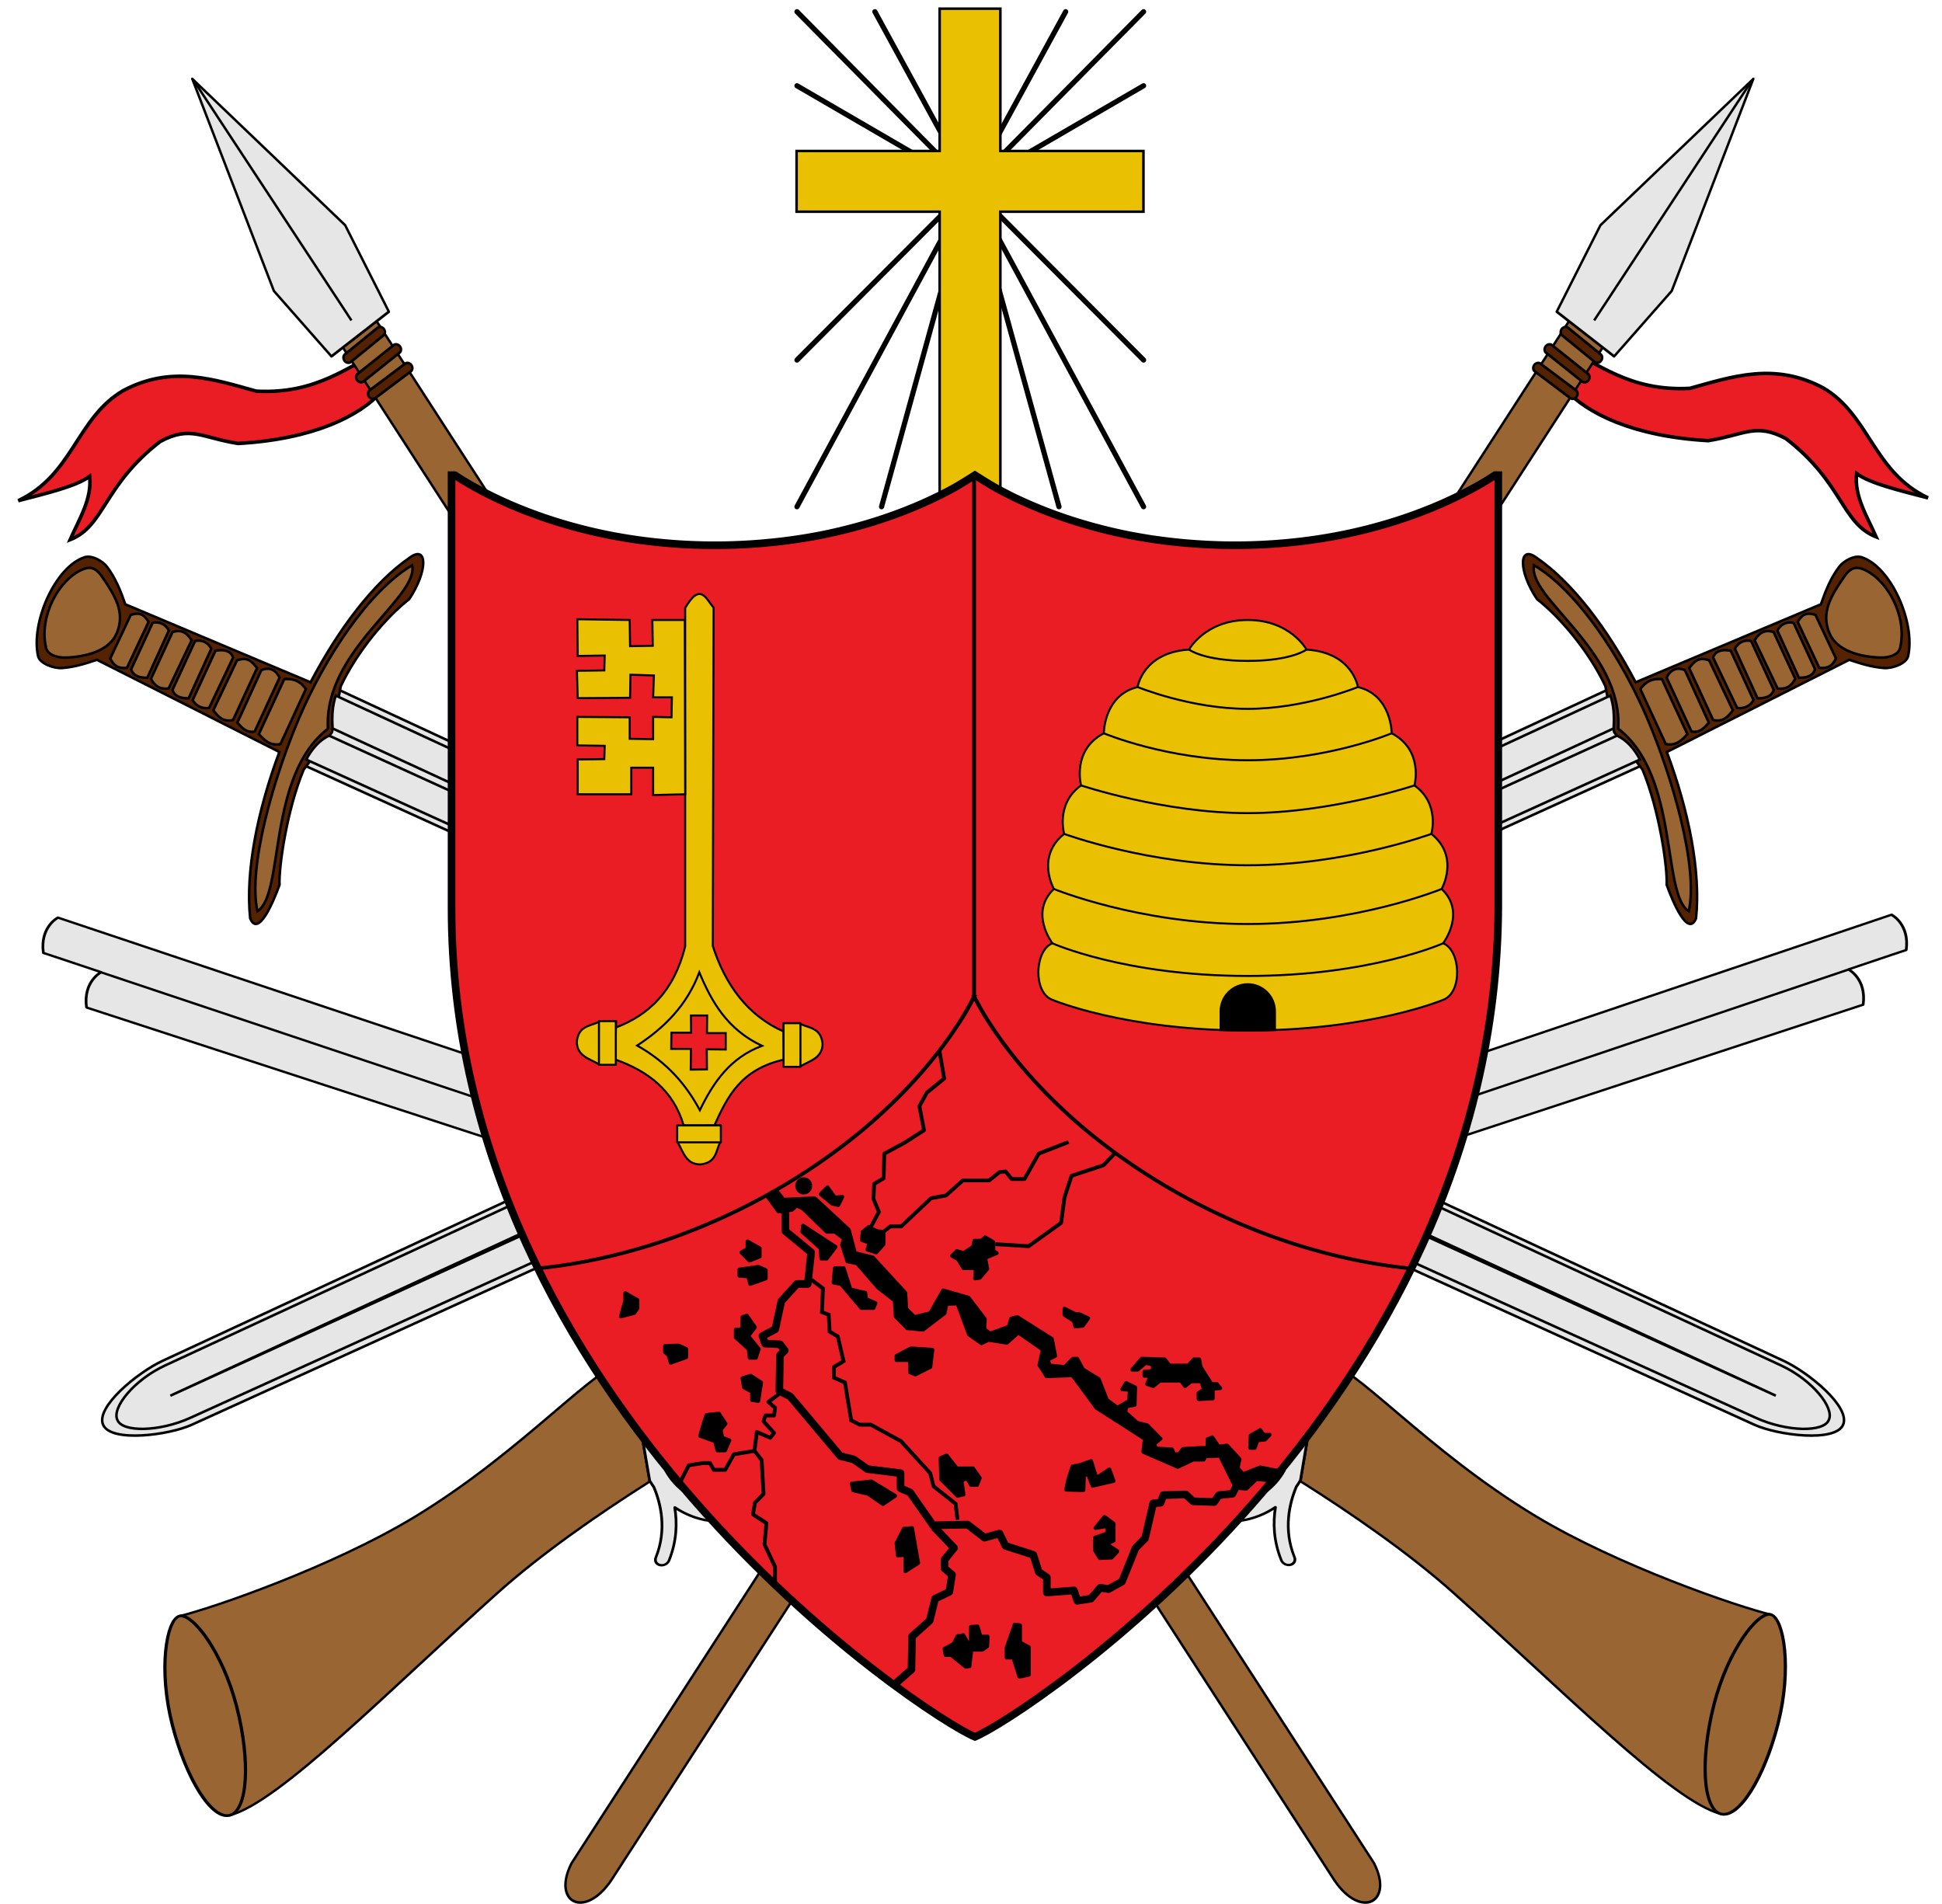
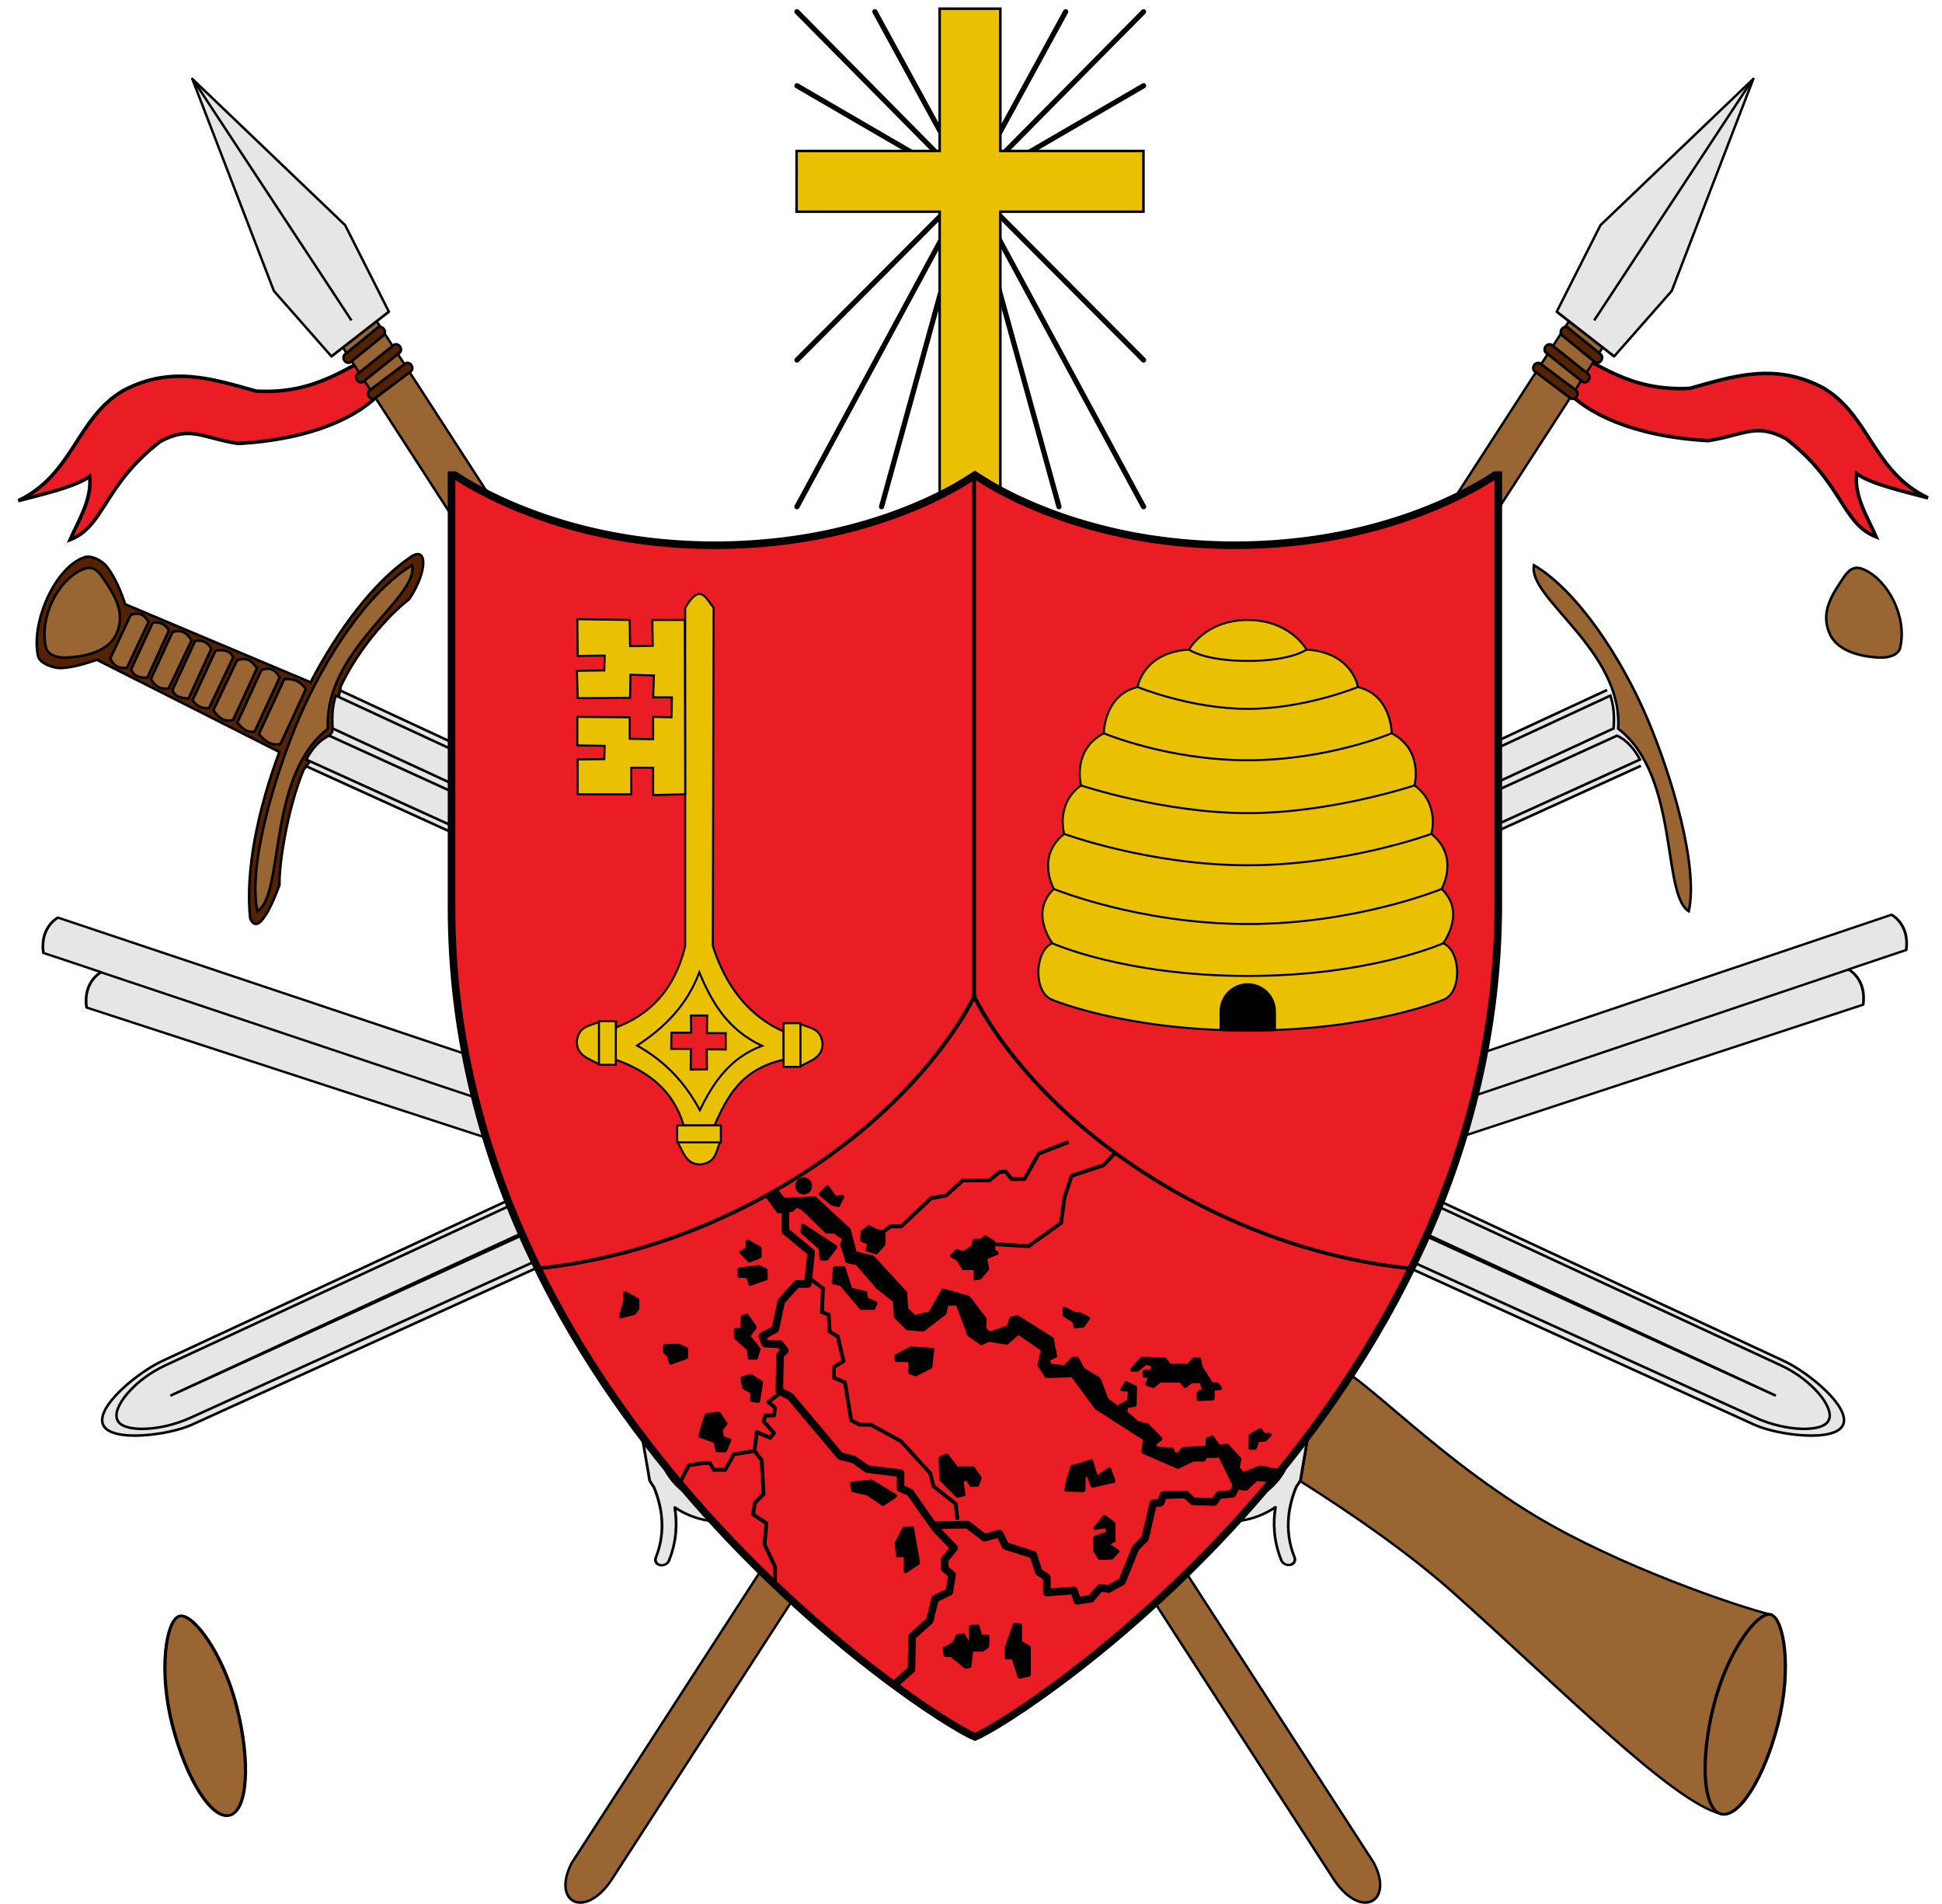
<svg xmlns="http://www.w3.org/2000/svg" xmlns:ns1="http://sodipodi.sourceforge.net/DTD/sodipodi-0.dtd" xmlns:ns2="http://www.inkscape.org/namespaces/inkscape" xmlns:ns3="http://ns.adobe.com/AdobeIllustrator/10.0/" xml:space="preserve" width="765" height="750" style="fill-rule:evenodd" viewBox="0 0 181.4 183.9" version="1.0" ns1:version="0.32" ns2:export-ydpi="90" ns2:export-xdpi="90" ns1:docname="Escudo_de_Magangué.svg" ns1:docbase="C:\Documents and Settings\Administrador\Mis documentos\Mis imágenes" ns2:version="0.46" ns2:export-filename="D:\Mis documentos\Mis imÃÂ¡genes\Banderas y Escudos\SVG\Figuras y ornamentos\Escudo_de_Pamplona.png" ns2:output_extension="org.inkscape.output.svg.inkscape" enable-background="new 0 0 658.695 896.949" id="svg2">
  <ns1:namedview ns2:window-height="712" ns2:window-width="1024" ns2:pageshadow="2" ns2:pageopacity="0.0" guidetolerance="10.0" gridtolerance="10.0" objecttolerance="10.0" borderopacity="1.0" bordercolor="#666666" pagecolor="#ffffff" id="namedview356" ns2:zoom="0.676" ns2:cx="382.5" ns2:cy="375" ns2:window-x="-4" ns2:window-y="-4" ns2:current-layer="svg2" showgrid="false" />
  <defs id="defs4" />
  <g style="fill:#ff0000;fill-opacity:1;stroke:#000000;stroke-opacity:1;stroke-width:1.421;stroke-miterlimit:4;stroke-dasharray:none" transform="matrix(7.2578356e-2,0.157,-0.157,7.2578356e-2,172.387,40.601)" id="g3778">
    <g transform="translate(-253.534,50.436)" id="g3780" style="fill:#ff0000;fill-opacity:1;stroke:#000000;stroke-width:1.421;stroke-miterlimit:4;stroke-dasharray:none;stroke-opacity:1" />
    <g style="fill:#ff0000;fill-opacity:1;stroke:#000000;stroke-opacity:1;stroke-width:1.421;stroke-miterlimit:4;stroke-dasharray:none" transform="translate(-255.063,-74.571)" id="g3782">
      <g style="fill:#ff0000;fill-opacity:1;stroke:#000000;stroke-opacity:1;stroke-width:1.421;stroke-miterlimit:4;stroke-dasharray:none" transform="translate(404.265,298.915)" id="g3784">
        <path id="path3786" d="M -61.671,-54.938 L -60.11,834.728 C -59.991,850.264 -52.358,879.441 -41.61,879.634 C -30.661,879.831 -20.966,848.739 -20.86,834.728 L -15.296,-54.281" style="fill:#e6e6e6;fill-opacity:1;fill-rule:nonzero;stroke:#000000;stroke-opacity:1;stroke-width:1.421;stroke-miterlimit:4;stroke-dasharray:none" />
-         <path ns1:nodetypes="cccccccsssssccccc" id="path3788" d="M -63.95,-54.947 L -38.584,-48.611 L -13.041,-54.22 C 11.476,-53.291 42.594,-43.934 51.048,-39.469 C 61.817,-38.531 82.716,-37.968 74.954,-46.469 C 52.395,-59.896 18.841,-68.001 -16.234,-70.656 L -20.202,-184.75 C -15.642,-189.612 -11.364,-194.217 -7.89,-200.438 C -5.665,-204.421 -4.849,-212.802 -8.296,-215.438 C -15.892,-221.246 -28.217,-224.32 -40.109,-224.344 C -52,-224.367 -63.457,-221.345 -69.296,-215.031 C -72.122,-211.976 -71.667,-205.152 -69.702,-201.438 C -66.028,-194.488 -60.621,-188.814 -54.984,-183.375 L -58.859,-71.188 C -92.721,-69.457 -124.399,-62.515 -145.14,-50.188 C -156.4,-44.154 -142.583,-37.7 -124.109,-40.688 C -109.845,-48.035 -85.734,-54.804 -63.95,-54.947 z" style="fill:#552200;fill-opacity:1;fill-rule:nonzero;stroke:#000000;stroke-opacity:1;stroke-width:1.421;stroke-miterlimit:4;stroke-dasharray:none" />
        <path d="M -38.149,-180.932 C -51.044,-181.207 -57.2,-190.961 -63.615,-201.811 C -67.057,-207.631 -65.532,-210.689 -62.291,-213.513 C -51.56,-222.865 -28.46,-224.372 -14.348,-213.336 C -11.318,-210.966 -11.72,-205.701 -14.061,-201.005 C -16.708,-195.697 -25.253,-180.657 -38.149,-180.932 L -38.149,-180.932 z" id="path3790" style="fill:#996633;fill-opacity:1;fill-rule:evenodd;stroke:#000000;stroke-opacity:1;stroke-width:1.421;stroke-miterlimit:4;stroke-dasharray:none" />
        <path d="M -142.021,-47.084 C -118.781,-63.106 -74.815,-69.669 -38.149,-68.601 C -2.988,-67.576 49.143,-60.012 69.639,-44.469 C 54.629,-34.659 -1.04,-71.479 -39.426,-51.489 C -78.068,-72.206 -126.941,-36.018 -142.021,-47.084 z" id="path3792" style="fill:#996633;fill-opacity:1;fill-rule:evenodd;stroke:#000000;stroke-opacity:1;stroke-width:1.421;stroke-miterlimit:4;stroke-dasharray:none" />
        <path d="M -58.021,-55.281 L -57.168,834.228 C -57.15,853.52 -48.237,871.372 -40.766,871.259 C -33.307,871.776 -24.838,852.93 -24.708,833.786 L -18.682,-55.281 C -25.208,-54.969 -31.987,-53.028 -36.171,-49.211 L -40.61,838.728 L -40.64,-49.211 C -47.186,-52.729 -52.188,-54.593 -58.021,-55.281 L -58.021,-55.281 z" id="path3794" style="fill:#e6e6e6;fill-opacity:1;fill-rule:evenodd;stroke:#000000;stroke-opacity:1;stroke-width:1.421;stroke-miterlimit:4;stroke-dasharray:none" />
      </g>
-       <path d="M 352.253,146.014 L 381.023,146.014 C 383.712,149.544 384.47,152.732 381.838,157.229 L 352.006,157.592 C 349.511,153.824 348.474,150.265 352.253,146.014 L 352.253,146.014 z M 351.566,159.519 L 381.598,159.519 C 384.759,162.426 383.684,166.3 382.073,169.683 L 351.659,169.548 C 349.569,166.907 348.818,163.128 351.566,159.519 L 351.566,159.519 z M 351.71,172.139 L 382.058,172.139 C 384.009,174.935 384.579,178.542 382.193,182.302 L 351.076,182.665 C 347.966,180.013 349.038,175.755 351.71,172.139 z M 351.522,185.317 L 382.345,185 C 384.53,188.917 386.193,192.878 382.662,197.272 L 350.73,197.272 C 349.063,193.701 346.654,190.288 351.522,185.317 L 351.522,185.317 z M 350.775,199.926 L 383.023,200.084 C 384.323,203.217 386.325,206.88 383.475,210.934 L 350.323,210.911 C 347.143,207.189 347.177,203.164 350.775,199.926 L 350.775,199.926 z M 349.968,213.669 L 383.8,213.669 C 385.487,217.785 387.298,221.878 383.8,226.936 L 349.968,226.936 C 347.689,223.135 346.944,218.916 349.968,213.669 z M 353.342,120.782 L 380.297,120.6 C 382.985,124.13 383.744,126.773 381.112,131.27 L 352.732,131.452 C 350.237,127.684 349.563,125.032 353.342,120.782 z M 352.292,133.742 L 380.872,133.742 C 384.032,136.649 382.958,140.523 381.347,143.906 L 352.385,143.771 C 350.295,141.13 349.544,137.351 352.293,133.742 L 352.292,133.742 z" id="path3796" style="fill:#996633;fill-opacity:1;fill-rule:nonzero;stroke:#000000;stroke-opacity:1;stroke-width:1.421;stroke-miterlimit:4;stroke-dasharray:none" />
    </g>
  </g>
  <path style="fill:#ea1c24;fill-opacity:1;fill-rule:evenodd;stroke:#000000;stroke-width:0.342;stroke-linecap:butt;stroke-linejoin:miter;stroke-miterlimit:4;stroke-dasharray:none;stroke-opacity:1" d="M 148.063,37.575 C 150.157,39.906 154.635,42.153 161.9,42.562 C 165.427,42.011 166.482,40.803 169.406,42.359 C 174.936,46.618 174.775,50.538 178.128,51.856 C 177.246,49.857 175.994,47.917 176.241,45.736 C 177.497,46.688 180.403,47.374 183.137,48.089 C 177.819,45.573 177.513,40.099 173.001,37.457 C 168.307,34.959 164.243,36.376 160.133,37.508 C 154.31,37.814 151.35,35.128 147.539,33.332 L 148.063,37.575 z" id="path3748" ns1:nodetypes="cccccccccc" />
  <path style="fill:#ea1c24;fill-opacity:1;fill-rule:evenodd;stroke:#000000;stroke-width:0.342;stroke-linecap:butt;stroke-linejoin:miter;stroke-miterlimit:4;stroke-dasharray:none;stroke-opacity:1" d="M 33.747,37.848 C 31.653,40.178 27.175,42.425 19.909,42.834 C 16.383,42.283 15.327,41.075 12.404,42.631 C 6.874,46.89 7.034,50.811 3.682,52.129 C 4.563,50.129 5.816,48.189 5.569,46.008 C 4.312,46.96 1.406,47.647 -1.328,48.361 C 3.991,45.845 4.297,40.372 8.808,37.73 C 13.502,35.232 17.566,36.649 21.676,37.781 C 27.5,38.086 30.46,35.401 34.27,33.604 L 33.747,37.848 z" id="path3743" ns1:nodetypes="cccccccccc" />
  <g transform="matrix(0.691,-0.403,0.528,0.628,-60.137,84.914)" id="g2738" style="fill-rule:evenodd;stroke-width:0.36;stroke-miterlimit:4;stroke-dasharray:none">
    <g id="g3660" transform="matrix(0.985,6.9890814e-2,-7.353997e-2,1.01,11.853,-8.52)">
      <g id="g2740" style="stroke-width:0.36;stroke-miterlimit:4;stroke-dasharray:none">
        <path style="fill:#996633;stroke:#000000;stroke-width:0.305;stroke-linecap:round;stroke-linejoin:round;stroke-miterlimit:4;stroke-dasharray:none" ns1:nodetypes="cccccccc" d="M 153.598,189.616 C 147.452,176.674 146.525,163.665 143.599,161.466 L 132.776,173.441 C 135.591,179.759 138.389,186.964 139.914,193.477 C 143.744,209.832 146.562,227.372 150.493,231.271 L 169.842,212.58 C 167.121,209.998 158.171,199.245 153.598,189.616 L 153.598,189.616 L 153.598,189.616 z" class="fil0 str3" id="path2742" />
        <path style="fill:#996633;stroke:#000000;stroke-width:0.36;stroke-linecap:round;stroke-linejoin:round;stroke-miterlimit:4;stroke-dasharray:none" d="M 157.634,219.257 C 152.292,224.418 149.095,229.798 150.494,231.271 C 151.894,232.746 157.36,229.757 162.703,224.595 C 168.046,219.434 170.797,213.717 169.843,212.58 C 168.888,211.443 162.977,214.095 157.634,219.257 L 157.634,219.257 L 157.634,219.257 z" class="fil0 str3" id="path2744" />
        <g ns2:label="Piezas" id="g2746" style="stroke-width:0.36;stroke-miterlimit:4;stroke-dasharray:none" />
        <g ns2:label="Muebles" id="g2748" style="stroke-width:0.36;stroke-miterlimit:4;stroke-dasharray:none" />
        <g ns2:label="Ornamentos" id="g2750" style="stroke-width:0.36;stroke-miterlimit:4;stroke-dasharray:none" />
        <g id="g2752" style="stroke-width:0.36;stroke-miterlimit:4;stroke-dasharray:none" />
        <g id="g2754" style="stroke-width:0.36;stroke-miterlimit:4;stroke-dasharray:none" />
        <g id="g2756" style="stroke-width:0.36;stroke-miterlimit:4;stroke-dasharray:none" />
        <g id="g2758" style="stroke-width:0.36;stroke-miterlimit:4;stroke-dasharray:none" />
        <g ns1:insensitive="true" ns2:label="Ornamentos" id="g2760" style="stroke-width:0.36;stroke-miterlimit:4;stroke-dasharray:none" />
        <g ns2:label="Timbre" id="g2762" style="stroke-width:0.36;stroke-miterlimit:4;stroke-dasharray:none" />
        <g ns2:label="Piezas" id="g2764" style="stroke-width:0.36;stroke-miterlimit:4;stroke-dasharray:none" />
        <g ns2:label="Muebles" id="g2766" style="stroke-width:0.36;stroke-miterlimit:4;stroke-dasharray:none" />
        <g ns2:label="Ornamentos" id="g2768" style="stroke-width:0.36;stroke-miterlimit:4;stroke-dasharray:none" />
        <g ns2:label="Timbre" id="g2770" style="stroke-width:0.36;stroke-miterlimit:4;stroke-dasharray:none" />
        <g ns2:label="Piezas" id="g2772" style="stroke-width:0.36;stroke-miterlimit:4;stroke-dasharray:none" />
        <g ns2:label="Muebles" id="g2774" style="stroke-width:0.36;stroke-miterlimit:4;stroke-dasharray:none" />
        <g ns2:label="Ornamentos" id="g2776" style="stroke-width:0.36;stroke-miterlimit:4;stroke-dasharray:none" />
        <g ns2:label="Piezas" id="g2778" style="stroke-width:0.36;stroke-miterlimit:4;stroke-dasharray:none" />
        <g ns2:label="Muebles" id="g2780" style="stroke-width:0.36;stroke-miterlimit:4;stroke-dasharray:none" />
        <g ns2:label="Ornamentos" id="g2782" style="stroke-width:0.36;stroke-miterlimit:4;stroke-dasharray:none" />
        <g ns2:label="Timbre" id="g2784" style="stroke-width:0.36;stroke-miterlimit:4;stroke-dasharray:none" />
        <g ns2:label="Piezas" id="g2786" style="stroke-width:0.36;stroke-miterlimit:4;stroke-dasharray:none" />
        <g ns2:label="Muebles" id="g2788" style="stroke-width:0.36;stroke-miterlimit:4;stroke-dasharray:none" />
        <g ns2:label="Ornamentos" id="g2790" style="stroke-width:0.36;stroke-miterlimit:4;stroke-dasharray:none" />
        <g ns2:label="Piezas" id="g2792" style="stroke-width:0.36;stroke-miterlimit:4;stroke-dasharray:none" />
        <g ns2:label="Muebles" id="g2794" style="stroke-width:0.36;stroke-miterlimit:4;stroke-dasharray:none" />
        <g ns2:label="Ornamentos" id="g2796" style="stroke-width:0.36;stroke-miterlimit:4;stroke-dasharray:none" />
        <g ns2:label="Timbre" id="g2798" style="stroke-width:0.36;stroke-miterlimit:4;stroke-dasharray:none" />
        <g ns2:label="Escudo" id="g2800" style="stroke-width:0.36;stroke-miterlimit:4;stroke-dasharray:none" />
        <g ns2:label="Piezas" id="g2802" style="stroke-width:0.36;stroke-miterlimit:4;stroke-dasharray:none" />
        <g ns2:label="Ornamentos" id="g2804" style="stroke-width:0.36;stroke-miterlimit:4;stroke-dasharray:none" />
      </g>
      <g id="g2806" style="stroke-width:0.36;stroke-miterlimit:4;stroke-dasharray:none">
        <path style="fill:#e6e6e6;stroke:#000000;stroke-width:0.305;stroke-linecap:round;stroke-linejoin:round;stroke-miterlimit:4;stroke-dasharray:none;fill-opacity:1" ns1:nodetypes="cccscssscscccccccccccccscssccccccscccsscscccc" d="M 143.674,161.384 C 145.759,159.925 146.876,157.73 148.039,155.435 L 148.259,155.002 C 148.874,153.795 148.945,152.77 148.472,151.957 C 148.053,151.238 147.318,150.893 146.715,150.726 C 146.706,150.711 146.7,150.694 146.69,150.68 C 146.386,150.238 145.704,150.187 145.17,150.565 C 144.634,150.944 144.448,151.608 144.753,152.05 C 145.038,152.464 145.652,152.53 146.169,152.226 C 146.524,152.308 146.944,152.47 147.117,152.77 C 147.345,153.167 147.106,153.816 146.864,154.291 L 146.643,154.726 C 145.317,157.34 144.236,159.466 141.88,160.621 C 140.259,160.149 138.553,160.016 136.079,158.755 C 134.211,152.552 132.628,144.935 128.494,140.024 C 124.113,134.821 50.196,47.544 50.196,47.544 C 50.196,47.544 47.721,47.575 46.202,50.559 C 46.202,50.559 47.682,52.276 50.545,55.667 C 50.545,55.667 48.07,55.698 46.551,58.682 C 46.551,58.682 117.118,140.386 120.594,144.607 C 123.093,147.644 123.918,152.36 124.186,154.769 C 122.43,155.22 120.575,156.707 119.358,158.692 C 117.652,161.476 117.32,164.921 118.422,168.391 C 119.677,172.345 122.184,173.924 124.064,174.554 C 125.431,175.011 126.936,175.124 128.443,174.92 C 127.078,176.443 125.805,178.436 125.192,180.934 C 125.088,181.359 125.344,181.786 125.765,181.887 C 126.186,181.988 126.611,181.725 126.716,181.3 C 127.603,177.691 130.127,175.219 131.985,173.828 C 132.278,173.683 132.568,173.53 132.852,173.36 L 143.674,161.384 L 143.674,161.384 z M 124.743,172.548 C 122.697,171.865 121.2,170.198 120.416,167.728 C 119.246,164.045 120.162,161.377 121.137,159.787 C 122.165,158.11 123.586,157.123 124.606,156.829 C 125.166,157.832 126.472,160.212 128.117,163.444 C 127.543,163.968 126.59,164.658 125.57,164.625 C 124.714,164.595 123.907,164.034 123.169,162.952 C 122.925,162.594 122.437,162.506 122.079,162.756 C 121.72,163.006 121.628,163.5 121.873,163.858 C 122.906,165.374 124.13,166.165 125.512,166.207 C 126.865,166.248 128.049,165.538 128.845,164.887 C 129.825,166.849 130.897,169.064 131.984,171.436 C 129.731,172.845 126.941,173.286 124.743,172.548 L 124.743,172.548 z" class="fil1 str3" id="path2808" />
        <path style="fill:#000000;stroke:#000000;stroke-width:0.305;stroke-linecap:round;stroke-linejoin:round;stroke-miterlimit:4;stroke-dasharray:none" ns1:nodetypes="ccccc" d="M 50.595,55.756 C 67.838,76.118 120.654,138.455 124.304,142.788 M 50.595,55.756 L 50.595,55.756 L 50.595,55.756 z" class="fil4 str3" id="path2810" />
        <g ns2:label="Piezas" id="g2812" style="stroke-width:0.36;stroke-miterlimit:4;stroke-dasharray:none" />
        <g ns2:label="Muebles" id="g2814" style="stroke-width:0.36;stroke-miterlimit:4;stroke-dasharray:none" />
        <g ns2:label="Ornamentos" id="g2816" style="stroke-width:0.36;stroke-miterlimit:4;stroke-dasharray:none" />
        <g id="g2818" style="stroke-width:0.36;stroke-miterlimit:4;stroke-dasharray:none" />
        <g id="g2820" style="stroke-width:0.36;stroke-miterlimit:4;stroke-dasharray:none" />
        <g id="g2822" style="stroke-width:0.36;stroke-miterlimit:4;stroke-dasharray:none" />
        <g id="g2824" style="stroke-width:0.36;stroke-miterlimit:4;stroke-dasharray:none" />
        <g ns1:insensitive="true" ns2:label="Ornamentos" id="g2826" style="stroke-width:0.36;stroke-miterlimit:4;stroke-dasharray:none" />
        <g ns2:label="Timbre" id="g2828" style="stroke-width:0.36;stroke-miterlimit:4;stroke-dasharray:none" />
        <g ns2:label="Piezas" id="g2830" style="stroke-width:0.36;stroke-miterlimit:4;stroke-dasharray:none" />
        <g ns2:label="Muebles" id="g2832" style="stroke-width:0.36;stroke-miterlimit:4;stroke-dasharray:none" />
        <g ns2:label="Ornamentos" id="g2834" style="stroke-width:0.36;stroke-miterlimit:4;stroke-dasharray:none" />
        <g ns2:label="Timbre" id="g2836" style="stroke-width:0.36;stroke-miterlimit:4;stroke-dasharray:none" />
        <g ns2:label="Piezas" id="g2838" style="stroke-width:0.36;stroke-miterlimit:4;stroke-dasharray:none" />
        <g ns2:label="Muebles" id="g2840" style="stroke-width:0.36;stroke-miterlimit:4;stroke-dasharray:none" />
        <g ns2:label="Ornamentos" id="g2842" style="stroke-width:0.36;stroke-miterlimit:4;stroke-dasharray:none" />
        <g ns2:label="Piezas" id="g2844" style="stroke-width:0.36;stroke-miterlimit:4;stroke-dasharray:none" />
        <g ns2:label="Muebles" id="g2846" style="stroke-width:0.36;stroke-miterlimit:4;stroke-dasharray:none" />
        <g ns2:label="Ornamentos" id="g2848" style="stroke-width:0.36;stroke-miterlimit:4;stroke-dasharray:none" />
        <g ns2:label="Timbre" id="g2850" style="stroke-width:0.36;stroke-miterlimit:4;stroke-dasharray:none" />
        <g ns2:label="Piezas" id="g2852" style="stroke-width:0.36;stroke-miterlimit:4;stroke-dasharray:none" />
        <g ns2:label="Muebles" id="g2854" style="stroke-width:0.36;stroke-miterlimit:4;stroke-dasharray:none" />
        <g ns2:label="Ornamentos" id="g2856" style="stroke-width:0.36;stroke-miterlimit:4;stroke-dasharray:none" />
        <g ns2:label="Piezas" id="g2858" style="stroke-width:0.36;stroke-miterlimit:4;stroke-dasharray:none" />
        <g ns2:label="Muebles" id="g2860" style="stroke-width:0.36;stroke-miterlimit:4;stroke-dasharray:none" />
        <g ns2:label="Ornamentos" id="g2862" style="stroke-width:0.36;stroke-miterlimit:4;stroke-dasharray:none" />
        <g ns2:label="Timbre" id="g2864" style="stroke-width:0.36;stroke-miterlimit:4;stroke-dasharray:none" />
        <g ns2:label="Escudo" id="g2866" style="stroke-width:0.36;stroke-miterlimit:4;stroke-dasharray:none" />
        <g ns2:label="Piezas" id="g2868" style="stroke-width:0.36;stroke-miterlimit:4;stroke-dasharray:none" />
        <g ns2:label="Ornamentos" id="g2870" style="stroke-width:0.36;stroke-miterlimit:4;stroke-dasharray:none" />
      </g>
    </g>
  </g>
  <g id="g2720" transform="matrix(-7.2578356e-2,0.157,0.157,7.2578356e-2,9.418,40.601)" style="fill:#ff0000;fill-opacity:1;stroke:#000000;stroke-opacity:1;stroke-width:1.421;stroke-miterlimit:4;stroke-dasharray:none">
    <g style="fill:#ff0000;fill-opacity:1;stroke:#000000;stroke-width:1.421;stroke-miterlimit:4;stroke-dasharray:none;stroke-opacity:1" id="g2722" transform="translate(-253.534,50.436)" />
    <g id="g2724" transform="translate(-255.063,-74.571)" style="fill:#ff0000;fill-opacity:1;stroke:#000000;stroke-opacity:1;stroke-width:1.421;stroke-miterlimit:4;stroke-dasharray:none">
      <g id="g2726" transform="translate(404.265,298.915)" style="fill:#ff0000;fill-opacity:1;stroke:#000000;stroke-opacity:1;stroke-width:1.421;stroke-miterlimit:4;stroke-dasharray:none">
        <path style="fill:#e6e6e6;fill-opacity:1;fill-rule:nonzero;stroke:#000000;stroke-opacity:1;stroke-width:1.421;stroke-miterlimit:4;stroke-dasharray:none" d="M -61.671,-54.938 L -60.11,834.728 C -59.991,850.264 -52.358,879.441 -41.61,879.634 C -30.661,879.831 -20.966,848.739 -20.86,834.728 L -15.296,-54.281" id="path3776" />
        <path style="fill:#552200;fill-opacity:1;fill-rule:nonzero;stroke:#000000;stroke-opacity:1;stroke-width:1.421;stroke-miterlimit:4;stroke-dasharray:none" d="M -63.95,-54.947 L -38.584,-48.611 L -13.041,-54.22 C 11.476,-53.291 42.594,-43.934 51.048,-39.469 C 61.817,-38.531 82.716,-37.968 74.954,-46.469 C 52.395,-59.896 18.841,-68.001 -16.234,-70.656 L -20.202,-184.75 C -15.642,-189.612 -11.364,-194.217 -7.89,-200.438 C -5.665,-204.421 -4.849,-212.802 -8.296,-215.438 C -15.892,-221.246 -28.217,-224.32 -40.109,-224.344 C -52,-224.367 -63.457,-221.345 -69.296,-215.031 C -72.122,-211.976 -71.667,-205.152 -69.702,-201.438 C -66.028,-194.488 -60.621,-188.814 -54.984,-183.375 L -58.859,-71.188 C -92.721,-69.457 -124.399,-62.515 -145.14,-50.188 C -156.4,-44.154 -142.583,-37.7 -124.109,-40.688 C -109.845,-48.035 -85.734,-54.804 -63.95,-54.947 z" id="path2728" ns1:nodetypes="cccccccsssssccccc" />
        <path style="fill:#996633;fill-opacity:1;fill-rule:evenodd;stroke:#000000;stroke-opacity:1;stroke-width:1.421;stroke-miterlimit:4;stroke-dasharray:none" id="path2730" d="M -38.149,-180.932 C -51.044,-181.207 -57.2,-190.961 -63.615,-201.811 C -67.057,-207.631 -65.532,-210.689 -62.291,-213.513 C -51.56,-222.865 -28.46,-224.372 -14.348,-213.336 C -11.318,-210.966 -11.72,-205.701 -14.061,-201.005 C -16.708,-195.697 -25.253,-180.657 -38.149,-180.932 L -38.149,-180.932 z" />
        <path style="fill:#996633;fill-opacity:1;fill-rule:evenodd;stroke:#000000;stroke-opacity:1;stroke-width:1.421;stroke-miterlimit:4;stroke-dasharray:none" id="path2732" d="M -142.021,-47.084 C -118.781,-63.106 -74.815,-69.669 -38.149,-68.601 C -2.988,-67.576 49.143,-60.012 69.639,-44.469 C 54.629,-34.659 -1.04,-71.479 -39.426,-51.489 C -78.068,-72.206 -126.941,-36.018 -142.021,-47.084 z" />
        <path style="fill:#e6e6e6;fill-opacity:1;fill-rule:evenodd;stroke:#000000;stroke-opacity:1;stroke-width:1.421;stroke-miterlimit:4;stroke-dasharray:none" id="path2734" d="M -58.021,-55.281 L -57.168,834.228 C -57.15,853.52 -48.237,871.372 -40.766,871.259 C -33.307,871.776 -24.838,852.93 -24.708,833.786 L -18.682,-55.281 C -25.208,-54.969 -31.987,-53.028 -36.171,-49.211 L -40.61,838.728 L -40.64,-49.211 C -47.186,-52.729 -52.188,-54.593 -58.021,-55.281 L -58.021,-55.281 z" />
      </g>
      <path style="fill:#996633;fill-opacity:1;fill-rule:nonzero;stroke:#000000;stroke-opacity:1;stroke-width:1.421;stroke-miterlimit:4;stroke-dasharray:none" id="path2736" d="M 352.253,146.014 L 381.023,146.014 C 383.712,149.544 384.47,152.732 381.838,157.229 L 352.006,157.592 C 349.511,153.824 348.474,150.265 352.253,146.014 L 352.253,146.014 z M 351.566,159.519 L 381.598,159.519 C 384.759,162.426 383.684,166.3 382.073,169.683 L 351.659,169.548 C 349.569,166.907 348.818,163.128 351.566,159.519 L 351.566,159.519 z M 351.71,172.139 L 382.058,172.139 C 384.009,174.935 384.579,178.542 382.193,182.302 L 351.076,182.665 C 347.966,180.013 349.038,175.755 351.71,172.139 z M 351.522,185.317 L 382.345,185 C 384.53,188.917 386.193,192.878 382.662,197.272 L 350.73,197.272 C 349.063,193.701 346.654,190.288 351.522,185.317 L 351.522,185.317 z M 350.775,199.926 L 383.023,200.084 C 384.323,203.217 386.325,206.88 383.475,210.934 L 350.323,210.911 C 347.143,207.189 347.177,203.164 350.775,199.926 L 350.775,199.926 z M 349.968,213.669 L 383.8,213.669 C 385.487,217.785 387.298,221.878 383.8,226.936 L 349.968,226.936 C 347.689,223.135 346.944,218.916 349.968,213.669 z M 353.342,120.782 L 380.297,120.6 C 382.985,124.13 383.744,126.773 381.112,131.27 L 352.732,131.452 C 350.237,127.684 349.563,125.032 353.342,120.782 z M 352.292,133.742 L 380.872,133.742 C 384.032,136.649 382.958,140.523 381.347,143.906 L 352.385,143.771 C 350.295,141.13 349.544,137.351 352.293,133.742 L 352.292,133.742 z" />
    </g>
  </g>
  <g id="g1070" style="stroke:#000000" transform="matrix(0.167,0,0,0.167,79.718,-93.127)">
    <path d="M 120.505,564.422 L 65.244,665.648" id="path978" style="fill:none;stroke:#000000;stroke-width:3;stroke-linecap:round;stroke-linejoin:miter;stroke-miterlimit:4;stroke-dasharray:none;stroke-opacity:1" />
    <path d="M 165.577,564.422 L 65.215,665.967" id="path980" style="fill:none;stroke:#000000;stroke-width:3;stroke-linecap:round;stroke-linejoin:miter;stroke-miterlimit:4;stroke-dasharray:none;stroke-opacity:1" />
    <path d="M 165.577,607.247 L 65.263,665.551" id="path982" style="fill:none;stroke:#000000;stroke-width:3;stroke-linecap:round;stroke-linejoin:miter;stroke-miterlimit:4;stroke-dasharray:none;stroke-opacity:1" />
    <path d="M 116.651,850.722 L 65.469,665.262" id="path984" style="fill:none;stroke:#000000;stroke-width:3;stroke-linecap:round;stroke-linejoin:miter;stroke-miterlimit:4;stroke-dasharray:none;stroke-opacity:1" />
    <path d="M 165.577,850.722 L 65.415,665.258" id="path986" style="fill:none;stroke:#000000;stroke-width:3;stroke-linecap:round;stroke-linejoin:miter;stroke-miterlimit:4;stroke-dasharray:none;stroke-opacity:1" />
    <path d="M 165.577,765.874 L 65.362,665.269" id="path988" style="fill:none;stroke:#000000;stroke-width:3;stroke-linecap:round;stroke-linejoin:miter;stroke-miterlimit:4;stroke-dasharray:none;stroke-opacity:1" />
    <path d="M 10.174,564.422 L 65.436,665.648" id="path171" style="fill:none;stroke:#000000;stroke-width:3;stroke-linecap:round;stroke-linejoin:miter;stroke-miterlimit:4;stroke-dasharray:none;stroke-opacity:1" />
    <path d="M -34.898,564.422 L 65.464,665.967" id="path173" style="fill:none;stroke:#000000;stroke-width:3;stroke-linecap:round;stroke-linejoin:miter;stroke-miterlimit:4;stroke-dasharray:none;stroke-opacity:1" />
    <path d="M -34.898,607.247 L 65.417,665.551" id="path177" style="fill:none;stroke:#000000;stroke-width:3;stroke-linecap:round;stroke-linejoin:miter;stroke-miterlimit:4;stroke-dasharray:none;stroke-opacity:1" />
    <path d="M 14.029,850.722 L 65.211,665.262" id="path183" style="fill:none;stroke:#000000;stroke-width:3;stroke-linecap:round;stroke-linejoin:miter;stroke-miterlimit:4;stroke-dasharray:none;stroke-opacity:1" />
    <path d="M -34.898,850.722 L 65.265,665.258" id="path185" style="fill:none;stroke:#000000;stroke-width:3;stroke-linecap:round;stroke-linejoin:miter;stroke-miterlimit:4;stroke-dasharray:none;stroke-opacity:1" />
    <path d="M -34.898,765.874 L 65.318,665.269" id="path187" style="fill:none;stroke:#000000;stroke-width:3;stroke-linecap:round;stroke-linejoin:miter;stroke-miterlimit:4;stroke-dasharray:none;stroke-opacity:1" />
  </g>
  <path d="M 87.673,0.838 L 87.673,14.584 L 73.853,14.584 L 73.853,20.447 L 87.673,20.447 L 87.673,48.702 L 93.537,48.702 L 93.537,20.447 L 107.357,20.447 L 107.357,14.584 L 93.537,14.584 L 93.537,0.838 L 87.673,0.838 L 87.673,0.838 z" id="rect189" style="fill:#eac102;fill-opacity:1;stroke:#000000;stroke-width:0.245;stroke-miterlimit:4;stroke-dasharray:none" />
  <g style="fill-rule:evenodd;stroke-width:0.36;stroke-miterlimit:4;stroke-dasharray:none" id="g3472" transform="matrix(-0.719,-0.351,-0.481,0.665,238.57,74.354)">
    <g id="g3474" style="stroke-width:0.36;stroke-miterlimit:4;stroke-dasharray:none">
-       <path style="fill:#996633;stroke:#000000;stroke-width:0.305;stroke-linecap:round;stroke-linejoin:round;stroke-miterlimit:4;stroke-dasharray:none" ns1:nodetypes="cccccccc" d="M 153.598,189.616 C 147.452,176.674 146.525,163.665 143.599,161.466 L 132.776,173.441 C 135.591,179.759 138.389,186.964 139.914,193.477 C 143.744,209.832 146.562,227.372 150.493,231.271 L 169.842,212.58 C 167.121,209.998 158.171,199.245 153.598,189.616 L 153.598,189.616 L 153.598,189.616 z" class="fil0 str3" id="path3476" />
      <path style="fill:#996633;stroke:#000000;stroke-width:0.36;stroke-linecap:round;stroke-linejoin:round;stroke-miterlimit:4;stroke-dasharray:none" d="M 157.634,219.257 C 152.292,224.418 149.095,229.798 150.494,231.271 C 151.894,232.746 157.36,229.757 162.703,224.595 C 168.046,219.434 170.797,213.717 169.843,212.58 C 168.888,211.443 162.977,214.095 157.634,219.257 L 157.634,219.257 L 157.634,219.257 z" class="fil0 str3" id="path3478" />
      <g ns2:label="Piezas" id="g3480" style="stroke-width:0.36;stroke-miterlimit:4;stroke-dasharray:none" />
      <g ns2:label="Muebles" id="g3482" style="stroke-width:0.36;stroke-miterlimit:4;stroke-dasharray:none" />
      <g ns2:label="Ornamentos" id="g3484" style="stroke-width:0.36;stroke-miterlimit:4;stroke-dasharray:none" />
      <g id="g3486" style="stroke-width:0.36;stroke-miterlimit:4;stroke-dasharray:none" />
      <g id="g3488" style="stroke-width:0.36;stroke-miterlimit:4;stroke-dasharray:none" />
      <g id="g3490" style="stroke-width:0.36;stroke-miterlimit:4;stroke-dasharray:none" />
      <g id="g3492" style="stroke-width:0.36;stroke-miterlimit:4;stroke-dasharray:none" />
      <g ns1:insensitive="true" ns2:label="Ornamentos" id="g3494" style="stroke-width:0.36;stroke-miterlimit:4;stroke-dasharray:none" />
      <g ns2:label="Timbre" id="g3496" style="stroke-width:0.36;stroke-miterlimit:4;stroke-dasharray:none" />
      <g ns2:label="Piezas" id="g3498" style="stroke-width:0.36;stroke-miterlimit:4;stroke-dasharray:none" />
      <g ns2:label="Muebles" id="g3500" style="stroke-width:0.36;stroke-miterlimit:4;stroke-dasharray:none" />
      <g ns2:label="Ornamentos" id="g3502" style="stroke-width:0.36;stroke-miterlimit:4;stroke-dasharray:none" />
      <g ns2:label="Timbre" id="g3504" style="stroke-width:0.36;stroke-miterlimit:4;stroke-dasharray:none" />
      <g ns2:label="Piezas" id="g3506" style="stroke-width:0.36;stroke-miterlimit:4;stroke-dasharray:none" />
      <g ns2:label="Muebles" id="g3508" style="stroke-width:0.36;stroke-miterlimit:4;stroke-dasharray:none" />
      <g ns2:label="Ornamentos" id="g3510" style="stroke-width:0.36;stroke-miterlimit:4;stroke-dasharray:none" />
      <g ns2:label="Piezas" id="g3512" style="stroke-width:0.36;stroke-miterlimit:4;stroke-dasharray:none" />
      <g ns2:label="Muebles" id="g3514" style="stroke-width:0.36;stroke-miterlimit:4;stroke-dasharray:none" />
      <g ns2:label="Ornamentos" id="g3516" style="stroke-width:0.36;stroke-miterlimit:4;stroke-dasharray:none" />
      <g ns2:label="Timbre" id="g3518" style="stroke-width:0.36;stroke-miterlimit:4;stroke-dasharray:none" />
      <g ns2:label="Piezas" id="g3520" style="stroke-width:0.36;stroke-miterlimit:4;stroke-dasharray:none" />
      <g ns2:label="Muebles" id="g3522" style="stroke-width:0.36;stroke-miterlimit:4;stroke-dasharray:none" />
      <g ns2:label="Ornamentos" id="g3524" style="stroke-width:0.36;stroke-miterlimit:4;stroke-dasharray:none" />
      <g ns2:label="Piezas" id="g3526" style="stroke-width:0.36;stroke-miterlimit:4;stroke-dasharray:none" />
      <g ns2:label="Muebles" id="g3528" style="stroke-width:0.36;stroke-miterlimit:4;stroke-dasharray:none" />
      <g ns2:label="Ornamentos" id="g3530" style="stroke-width:0.36;stroke-miterlimit:4;stroke-dasharray:none" />
      <g ns2:label="Timbre" id="g3532" style="stroke-width:0.36;stroke-miterlimit:4;stroke-dasharray:none" />
      <g ns2:label="Escudo" id="g3534" style="stroke-width:0.36;stroke-miterlimit:4;stroke-dasharray:none" />
      <g ns2:label="Piezas" id="g3536" style="stroke-width:0.36;stroke-miterlimit:4;stroke-dasharray:none" />
      <g ns2:label="Ornamentos" id="g3538" style="stroke-width:0.36;stroke-miterlimit:4;stroke-dasharray:none" />
    </g>
    <g id="g3540" style="stroke-width:0.36;stroke-miterlimit:4;stroke-dasharray:none">
      <path style="fill:#e6e6e6;stroke:#000000;stroke-width:0.305;stroke-linecap:round;stroke-linejoin:round;stroke-miterlimit:4;stroke-dasharray:none;fill-opacity:1" ns1:nodetypes="cccscssscscccccccccccccscssccccccscccsscscccc" d="M 143.674,161.384 C 145.759,159.925 146.876,157.73 148.039,155.435 L 148.259,155.002 C 148.874,153.795 148.945,152.77 148.472,151.957 C 148.053,151.238 147.318,150.893 146.715,150.726 C 146.706,150.711 146.7,150.694 146.69,150.68 C 146.386,150.238 145.704,150.187 145.17,150.565 C 144.634,150.944 144.448,151.608 144.753,152.05 C 145.038,152.464 145.652,152.53 146.169,152.226 C 146.524,152.308 146.944,152.47 147.117,152.77 C 147.345,153.167 147.106,153.816 146.864,154.291 L 146.643,154.726 C 145.317,157.34 144.236,159.466 141.88,160.621 C 140.259,160.149 138.553,160.016 136.079,158.755 C 134.211,152.552 132.628,144.935 128.494,140.024 C 124.113,134.821 50.196,47.544 50.196,47.544 C 50.196,47.544 47.721,47.575 46.202,50.559 C 46.202,50.559 47.682,52.276 50.545,55.667 C 50.545,55.667 48.07,55.698 46.551,58.682 C 46.551,58.682 117.118,140.386 120.594,144.607 C 123.093,147.644 123.918,152.36 124.186,154.769 C 122.43,155.22 120.575,156.707 119.358,158.692 C 117.652,161.476 117.32,164.921 118.422,168.391 C 119.677,172.345 122.184,173.924 124.064,174.554 C 125.431,175.011 126.936,175.124 128.443,174.92 C 127.078,176.443 125.805,178.436 125.192,180.934 C 125.088,181.359 125.344,181.786 125.765,181.887 C 126.186,181.988 126.611,181.725 126.716,181.3 C 127.603,177.691 130.127,175.219 131.985,173.828 C 132.278,173.683 132.568,173.53 132.852,173.36 L 143.674,161.384 L 143.674,161.384 z M 124.743,172.548 C 122.697,171.865 121.2,170.198 120.416,167.728 C 119.246,164.045 120.162,161.377 121.137,159.787 C 122.165,158.11 123.586,157.123 124.606,156.829 C 125.166,157.832 126.472,160.212 128.117,163.444 C 127.543,163.968 126.59,164.658 125.57,164.625 C 124.714,164.595 123.907,164.034 123.169,162.952 C 122.925,162.594 122.437,162.506 122.079,162.756 C 121.72,163.006 121.628,163.5 121.873,163.858 C 122.906,165.374 124.13,166.165 125.512,166.207 C 126.865,166.248 128.049,165.538 128.845,164.887 C 129.825,166.849 130.897,169.064 131.984,171.436 C 129.731,172.845 126.941,173.286 124.743,172.548 L 124.743,172.548 z" class="fil1 str3" id="path3542" />
      <path style="fill:#000000;stroke:#000000;stroke-width:0.305;stroke-linecap:round;stroke-linejoin:round;stroke-miterlimit:4;stroke-dasharray:none" ns1:nodetypes="ccccc" d="M 50.595,55.756 C 67.838,76.118 120.654,138.455 124.304,142.788 M 50.595,55.756 L 50.595,55.756 L 50.595,55.756 z" class="fil4 str3" id="path3544" />
      <g ns2:label="Piezas" id="g3546" style="stroke-width:0.36;stroke-miterlimit:4;stroke-dasharray:none" />
      <g ns2:label="Muebles" id="g3548" style="stroke-width:0.36;stroke-miterlimit:4;stroke-dasharray:none" />
      <g ns2:label="Ornamentos" id="g3550" style="stroke-width:0.36;stroke-miterlimit:4;stroke-dasharray:none" />
      <g id="g3552" style="stroke-width:0.36;stroke-miterlimit:4;stroke-dasharray:none" />
      <g id="g3554" style="stroke-width:0.36;stroke-miterlimit:4;stroke-dasharray:none" />
      <g id="g3556" style="stroke-width:0.36;stroke-miterlimit:4;stroke-dasharray:none" />
      <g id="g3558" style="stroke-width:0.36;stroke-miterlimit:4;stroke-dasharray:none" />
      <g ns1:insensitive="true" ns2:label="Ornamentos" id="g3560" style="stroke-width:0.36;stroke-miterlimit:4;stroke-dasharray:none" />
      <g ns2:label="Timbre" id="g3562" style="stroke-width:0.36;stroke-miterlimit:4;stroke-dasharray:none" />
      <g ns2:label="Piezas" id="g3564" style="stroke-width:0.36;stroke-miterlimit:4;stroke-dasharray:none" />
      <g ns2:label="Muebles" id="g3566" style="stroke-width:0.36;stroke-miterlimit:4;stroke-dasharray:none" />
      <g ns2:label="Ornamentos" id="g3568" style="stroke-width:0.36;stroke-miterlimit:4;stroke-dasharray:none" />
      <g ns2:label="Timbre" id="g3570" style="stroke-width:0.36;stroke-miterlimit:4;stroke-dasharray:none" />
      <g ns2:label="Piezas" id="g3572" style="stroke-width:0.36;stroke-miterlimit:4;stroke-dasharray:none" />
      <g ns2:label="Muebles" id="g3574" style="stroke-width:0.36;stroke-miterlimit:4;stroke-dasharray:none" />
      <g ns2:label="Ornamentos" id="g3576" style="stroke-width:0.36;stroke-miterlimit:4;stroke-dasharray:none" />
      <g ns2:label="Piezas" id="g3578" style="stroke-width:0.36;stroke-miterlimit:4;stroke-dasharray:none" />
      <g ns2:label="Muebles" id="g3580" style="stroke-width:0.36;stroke-miterlimit:4;stroke-dasharray:none" />
      <g ns2:label="Ornamentos" id="g3582" style="stroke-width:0.36;stroke-miterlimit:4;stroke-dasharray:none" />
      <g ns2:label="Timbre" id="g3584" style="stroke-width:0.36;stroke-miterlimit:4;stroke-dasharray:none" />
      <g ns2:label="Piezas" id="g3586" style="stroke-width:0.36;stroke-miterlimit:4;stroke-dasharray:none" />
      <g ns2:label="Muebles" id="g3588" style="stroke-width:0.36;stroke-miterlimit:4;stroke-dasharray:none" />
      <g ns2:label="Ornamentos" id="g3590" style="stroke-width:0.36;stroke-miterlimit:4;stroke-dasharray:none" />
      <g ns2:label="Piezas" id="g3592" style="stroke-width:0.36;stroke-miterlimit:4;stroke-dasharray:none" />
      <g ns2:label="Muebles" id="g3594" style="stroke-width:0.36;stroke-miterlimit:4;stroke-dasharray:none" />
      <g ns2:label="Ornamentos" id="g3596" style="stroke-width:0.36;stroke-miterlimit:4;stroke-dasharray:none" />
      <g ns2:label="Timbre" id="g3598" style="stroke-width:0.36;stroke-miterlimit:4;stroke-dasharray:none" />
      <g ns2:label="Escudo" id="g3600" style="stroke-width:0.36;stroke-miterlimit:4;stroke-dasharray:none" />
      <g ns2:label="Piezas" id="g3602" style="stroke-width:0.36;stroke-miterlimit:4;stroke-dasharray:none" />
      <g ns2:label="Ornamentos" id="g3604" style="stroke-width:0.36;stroke-miterlimit:4;stroke-dasharray:none" />
    </g>
  </g>
  <g style="fill-rule:evenodd;stroke:#000000;stroke-width:0.27;stroke-miterlimit:4;stroke-dasharray:none;stroke-opacity:1" id="g3606" transform="matrix(-0.312,-0.845,-0.831,0.393,259.141,132.537)">
    <g id="g3608" style="stroke:#000000;stroke-width:0.27;stroke-miterlimit:4;stroke-dasharray:none;stroke-opacity:1">
      <g ns2:label="Timbre" id="g3610" style="stroke:#000000;stroke-width:0.27;stroke-miterlimit:4;stroke-dasharray:none;stroke-opacity:1" />
      <g ns2:label="Piezas" id="g3612" style="stroke:#000000;stroke-width:0.27;stroke-miterlimit:4;stroke-dasharray:none;stroke-opacity:1">
        <g id="g3614" style="stroke:#000000;stroke-width:0.27;stroke-miterlimit:4;stroke-dasharray:none;stroke-opacity:1">
          <path style="fill:#996633;stroke:#000000;stroke-width:0.27;stroke-linejoin:round;stroke-miterlimit:4;stroke-dasharray:none;stroke-opacity:1" ns1:nodetypes="ccccc" d="M 157.435,62.892 L 161.315,65.608 L 50.869,230.015 C 48.002,233.428 44.755,230.828 47.376,226.723 L 157.435,62.892 z" class="fil0 str0" id="path3616" />
          <polygon style="fill:#e6e6e6;stroke:#000000;stroke-width:0.27;stroke-linecap:round;stroke-linejoin:round;stroke-miterlimit:4;stroke-dasharray:none;stroke-opacity:1;fill-opacity:1" ns1:nodetypes="cccccc" points="156.499,75.857 149.51,71.809 153.227,63.721 170.108,47.899 162.905,68.371 156.499,75.857 " class="fil1 str1" id="polygon3618" />
          <path style="fill:#552200;stroke:#000000;stroke-width:0.27;stroke-linecap:round;stroke-linejoin:round;stroke-miterlimit:4;stroke-dasharray:none;stroke-opacity:1" d="M 148.647,74.99 C 148.458,75.045 148.32,75.211 148.298,75.411 C 148.276,75.61 148.375,75.803 148.548,75.898 L 152.986,78.407 C 153.22,78.539 153.514,78.451 153.643,78.212 C 153.772,77.973 153.688,77.673 153.454,77.541 L 149.017,75.038 C 148.905,74.972 148.772,74.955 148.647,74.99 L 148.647,74.99 z" class="fil2 str1" id="path3620" />
          <path style="fill:#552200;stroke:#000000;stroke-width:0.27;stroke-linecap:round;stroke-linejoin:round;stroke-miterlimit:4;stroke-dasharray:none;stroke-opacity:1" d="M 147.596,76.769 C 147.406,76.82 147.265,76.983 147.239,77.182 C 147.213,77.38 147.308,77.575 147.478,77.674 L 151.659,80.183 C 151.807,80.29 152.001,80.303 152.162,80.216 C 152.323,80.129 152.423,79.958 152.42,79.772 C 152.417,79.586 152.312,79.418 152.149,79.338 L 147.967,76.823 C 147.856,76.754 147.722,76.735 147.596,76.769 L 147.596,76.769 z" class="fil2 str1" id="path3622" />
          <path style="fill:#552200;stroke:#000000;stroke-width:0.27;stroke-linecap:round;stroke-linejoin:round;stroke-miterlimit:4;stroke-dasharray:none;stroke-opacity:1" d="M 149.964,73.029 C 149.774,73.085 149.637,73.255 149.618,73.456 C 149.599,73.657 149.702,73.849 149.878,73.94 L 153.929,76.174 C 154.08,76.265 154.269,76.264 154.42,76.172 C 154.571,76.079 154.662,75.91 154.656,75.731 C 154.65,75.551 154.548,75.389 154.391,75.309 L 150.339,73.07 C 150.225,73.005 150.089,72.99 149.964,73.029 z" class="fil2 str1" id="path3624" />
        </g>
      </g>
      <g ns2:label="fondo borde a 3px" id="g3626" style="stroke:#000000;stroke-width:0.27;stroke-miterlimit:4;stroke-dasharray:none;stroke-opacity:1" />
    </g>
    <line style="fill:none;stroke:#000000;stroke-width:0.27;stroke-miterlimit:4;stroke-dasharray:none;stroke-opacity:1" y2="48.263" x2="169.904" y1="72.471" x1="153.928" class="fil3 str2" id="line3628" />
  </g>
  <g transform="matrix(0.312,-0.845,0.831,0.393,-77.393,132.537)" id="g8974" style="fill-rule:evenodd;stroke:#000000;stroke-width:0.27;stroke-miterlimit:4;stroke-dasharray:none;stroke-opacity:1">
    <g style="stroke:#000000;stroke-width:0.27;stroke-miterlimit:4;stroke-dasharray:none;stroke-opacity:1" id="g8948">
      <g style="stroke:#000000;stroke-width:0.27;stroke-miterlimit:4;stroke-dasharray:none;stroke-opacity:1" id="g8950" ns2:label="Timbre" />
      <g style="stroke:#000000;stroke-width:0.27;stroke-miterlimit:4;stroke-dasharray:none;stroke-opacity:1" id="g8952" ns2:label="Piezas">
        <g style="stroke:#000000;stroke-width:0.27;stroke-miterlimit:4;stroke-dasharray:none;stroke-opacity:1" id="g8954">
          <path id="path8956" class="fil0 str0" d="M 157.435,62.892 L 161.315,65.608 L 50.869,230.015 C 48.002,233.428 44.755,230.828 47.376,226.723 L 157.435,62.892 z" ns1:nodetypes="ccccc" style="fill:#996633;stroke:#000000;stroke-width:0.27;stroke-linejoin:round;stroke-miterlimit:4;stroke-dasharray:none;stroke-opacity:1;fill-opacity:1" />
          <polygon id="path8958" class="fil1 str1" points="156.499,75.857 149.51,71.809 153.227,63.721 170.108,47.899 162.905,68.371 156.499,75.857 " ns1:nodetypes="cccccc" style="fill:#e6e6e6;stroke:#000000;stroke-width:0.27;stroke-linecap:round;stroke-linejoin:round;stroke-miterlimit:4;stroke-dasharray:none;stroke-opacity:1;fill-opacity:1" />
          <path id="path8964" class="fil2 str1" d="M 148.647,74.99 C 148.458,75.045 148.32,75.211 148.298,75.411 C 148.276,75.61 148.375,75.803 148.548,75.898 L 152.986,78.407 C 153.22,78.539 153.514,78.451 153.643,78.212 C 153.772,77.973 153.688,77.673 153.454,77.541 L 149.017,75.038 C 148.905,74.972 148.772,74.955 148.647,74.99 L 148.647,74.99 z" style="fill:#552200;stroke:#000000;stroke-width:0.27;stroke-linecap:round;stroke-linejoin:round;stroke-miterlimit:4;stroke-dasharray:none;stroke-opacity:1" />
          <path id="path8966" class="fil2 str1" d="M 147.596,76.769 C 147.406,76.82 147.265,76.983 147.239,77.182 C 147.213,77.38 147.308,77.575 147.478,77.674 L 151.659,80.183 C 151.807,80.29 152.001,80.303 152.162,80.216 C 152.323,80.129 152.423,79.958 152.42,79.772 C 152.417,79.586 152.312,79.418 152.149,79.338 L 147.967,76.823 C 147.856,76.754 147.722,76.735 147.596,76.769 L 147.596,76.769 z" style="fill:#552200;stroke:#000000;stroke-width:0.27;stroke-linecap:round;stroke-linejoin:round;stroke-miterlimit:4;stroke-dasharray:none;stroke-opacity:1;fill-opacity:1" />
          <path id="path8968" class="fil2 str1" d="M 149.964,73.029 C 149.774,73.085 149.637,73.255 149.618,73.456 C 149.599,73.657 149.702,73.849 149.878,73.94 L 153.929,76.174 C 154.08,76.265 154.269,76.264 154.42,76.172 C 154.571,76.079 154.662,75.91 154.656,75.731 C 154.65,75.551 154.548,75.389 154.391,75.309 L 150.339,73.07 C 150.225,73.005 150.089,72.99 149.964,73.029 z" style="fill:#552200;stroke:#000000;stroke-width:0.27;stroke-linecap:round;stroke-linejoin:round;stroke-miterlimit:4;stroke-dasharray:none;stroke-opacity:1;fill-opacity:1" />
        </g>
      </g>
      <g style="stroke:#000000;stroke-width:0.27;stroke-miterlimit:4;stroke-dasharray:none;stroke-opacity:1" id="g8970" ns2:label="fondo borde a 3px" />
    </g>
    <line id="path8972" class="fil3 str2" x1="153.928" y1="72.471" x2="169.904" y2="48.263" style="fill:none;stroke:#000000;stroke-width:0.27;stroke-miterlimit:4;stroke-dasharray:none;stroke-opacity:1" />
  </g>
  <path id="path3247" class="fil7 str7" d="M 141.631,45.89 L 141.631,87.608 C 141.427,135.972 95.689,165.878 91.078,167.757 C 86.267,165.773 40.461,135.59 40.526,87.608 L 40.526,45.89 L 40.836,45.89 L 41.132,46.081 L 41.414,46.26 L 41.684,46.429 L 41.979,46.607 L 42.269,46.776 L 42.57,46.946 L 42.862,47.108 L 43.171,47.276 L 43.463,47.431 L 43.782,47.596 L 44.088,47.752 L 44.427,47.921 L 44.776,48.09 L 45.095,48.241 L 45.435,48.399 L 45.77,48.55 L 46.147,48.716 L 46.485,48.861 L 46.872,49.023 L 47.291,49.193 L 47.706,49.357 L 48.15,49.526 L 48.523,49.665 L 48.956,49.822 L 49.331,49.953 L 49.742,50.093 L 50.168,50.233 L 50.574,50.363 L 50.93,50.473 L 51.379,50.608 L 51.741,50.713 L 52.079,50.808 L 52.401,50.897 L 52.785,51 L 53.178,51.102 L 53.517,51.187 L 53.901,51.28 L 54.287,51.37 L 54.589,51.438 L 54.896,51.505 L 55.28,51.586 L 55.677,51.667 L 56.122,51.756 L 56.568,51.835 L 57.107,51.929 L 57.599,52.01 L 58.114,52.089 L 58.625,52.162 L 59.129,52.229 L 59.649,52.293 L 60.12,52.347 L 60.612,52.398 L 61.134,52.447 L 61.642,52.49 L 62.115,52.526 L 62.623,52.56 L 63.01,52.582 L 63.348,52.599 L 63.688,52.615 L 64.08,52.629 L 64.564,52.644 L 64.974,52.653 L 65.413,52.659 L 65.986,52.662 L 66.357,52.661 L 66.77,52.656 L 67.089,52.651 L 67.442,52.642 L 67.779,52.632 L 68.154,52.618 L 68.55,52.601 L 69,52.577 L 69.416,52.553 L 69.937,52.517 L 70.392,52.482 L 70.746,52.452 L 71.04,52.42 L 71.449,52.386 L 71.854,52.343 L 72.196,52.305 L 72.526,52.265 L 72.846,52.225 L 73.155,52.184 L 73.493,52.138 L 73.812,52.092 L 74.145,52.042 L 74.473,51.991 L 74.78,51.941 L 75.161,51.877 L 75.566,51.805 L 76.025,51.719 L 76.592,51.606 L 77.173,51.483 L 78.006,51.292 L 78.939,51.061 L 79.723,50.852 L 80.324,50.683 L 80.954,50.497 L 81.431,50.349 L 81.833,50.22 L 82.223,50.091 L 82.585,49.968 L 82.956,49.839 L 83.299,49.716 L 83.654,49.585 L 83.962,49.469 L 84.369,49.312 L 84.795,49.142 L 85.255,48.953 L 85.603,48.805 L 85.859,48.695 L 86.101,48.588 L 86.464,48.424 L 86.8,48.269 L 87.088,48.133 L 87.398,47.983 L 87.865,47.753 L 88.302,47.529 L 88.66,47.341 L 88.959,47.179 L 89.221,47.031 L 89.46,46.892 L 89.722,46.736 L 89.994,46.57 L 90.282,46.392 L 90.424,46.303 L 90.625,46.177 L 90.843,46.038 L 91.078,45.89 L 91.421,46.107 L 91.721,46.296 L 92.09,46.526 L 92.626,46.85 L 93.179,47.168 L 93.723,47.461 L 94.268,47.741 L 94.937,48.079 L 95.585,48.375 L 96.123,48.618 L 96.737,48.884 L 97.463,49.183 L 98.067,49.421 L 98.534,49.597 L 99,49.767 L 99.677,50.005 L 100.301,50.213 L 100.867,50.394 L 101.354,50.542 L 101.969,50.722 L 102.594,50.896 L 103.249,51.069 L 103.855,51.221 L 104.329,51.334 L 104.863,51.456 L 105.296,51.55 L 105.826,51.659 L 106.336,51.758 L 106.832,51.848 L 107.245,51.919 L 107.708,51.995 L 108.119,52.064 L 109.075,52.194 L 109.999,52.309 L 110.824,52.397 L 111.493,52.459 L 112.578,52.542 L 113.566,52.599 L 114.549,52.637 L 115.185,52.653 L 115.722,52.66 L 116.171,52.662 L 116.711,52.659 L 117.177,52.653 L 117.714,52.641 L 118.198,52.625 L 118.747,52.602 L 119.234,52.577 L 119.875,52.537 L 120.237,52.511 L 120.602,52.483 L 120.92,52.456 L 121.246,52.426 L 121.558,52.396 L 121.863,52.365 L 122.157,52.333 L 122.447,52.3 L 122.726,52.267 L 122.969,52.237 L 123.217,52.205 L 123.404,52.18 L 123.634,52.148 L 123.891,52.111 L 124.263,52.056 L 124.605,52.002 L 124.977,51.941 L 125.324,51.882 L 125.629,51.828 L 125.923,51.774 L 126.272,51.707 L 126.604,51.642 L 126.951,51.571 L 127.26,51.505 L 127.595,51.432 L 127.993,51.341 L 128.346,51.258 L 128.684,51.176 L 128.979,51.102 L 129.336,51.009 L 129.671,50.92 L 129.976,50.837 L 130.32,50.74 L 130.636,50.649 L 130.947,50.557 L 131.247,50.467 L 131.56,50.37 L 131.929,50.252 L 132.274,50.14 L 132.618,50.024 L 132.978,49.9 L 133.346,49.77 L 133.717,49.635 L 134.01,49.525 L 134.272,49.426 L 134.538,49.322 L 134.833,49.206 L 135.129,49.086 L 135.427,48.964 L 135.779,48.815 L 136.055,48.696 L 136.327,48.577 L 136.591,48.458 L 136.827,48.35 L 137.076,48.234 L 137.318,48.12 L 137.57,47.999 L 137.803,47.885 L 138.031,47.771 L 138.289,47.64 L 138.5,47.531 L 138.714,47.419 L 138.95,47.294 L 139.201,47.159 L 139.425,47.036 L 139.653,46.909 L 139.887,46.776 L 140.124,46.639 L 140.351,46.503 L 140.592,46.355 L 140.84,46.199 L 141.095,46.035 L 141.321,45.889 L 141.521,45.888 L 141.631,45.89" ns1:nodetypes="ccccccccccccccccccccccccccccccccccccccccccccccccccccccccccccccccccccccccccccccccccccccccccccccccccccccccccccccccccccccccccccccccccccccccccccccccccccccccccccccccccccccccccccccccccccccccccccccccccccccccccccccccccccccccccccccccccccccccccccccccccccccccccccccccccc" style="fill:#ea1c24;fill-opacity:1;stroke:none;stroke-width:0.384;stroke-linecap:square;stroke-miterlimit:4;stroke-dasharray:none" />
  <g id="refondo" transform="matrix(0.715,-0.41,0.456,0.649,9.712,109.497)">
    <path class="fil0 str0" d="M 90.561,36.507 L 90.275,36.687 L 90.013,36.852 L 89.827,36.967 L 89.452,37.199 L 89.095,37.415 L 88.753,37.618 L 88.442,37.798 L 88.099,37.99 L 87.708,38.202 L 87.241,38.446 L 86.67,38.737 L 86.06,39.038 L 85.655,39.232 L 85.279,39.409 L 84.84,39.611 L 84.366,39.824 L 84.05,39.963 L 83.715,40.107 L 83.26,40.299 L 82.66,40.545 L 82.103,40.766 L 81.571,40.97 L 81.169,41.121 L 80.706,41.291 L 80.257,41.451 L 79.773,41.62 L 79.301,41.78 L 78.791,41.947 L 78.265,42.115 L 77.642,42.307 L 76.82,42.549 L 76.034,42.769 L 75.011,43.041 L 73.791,43.342 L 72.703,43.59 L 71.944,43.75 L 71.203,43.897 L 70.604,44.008 L 70.075,44.102 L 69.577,44.186 L 69.176,44.251 L 68.748,44.318 L 68.312,44.383 L 67.896,44.442 L 67.454,44.503 L 67.051,44.556 L 66.632,44.608 L 66.202,44.659 L 65.754,44.709 L 65.226,44.764 L 64.692,44.809 L 64.308,44.851 L 63.845,44.89 L 63.251,44.935 L 62.571,44.982 L 62.027,45.014 L 61.438,45.044 L 60.921,45.067 L 60.431,45.085 L 59.991,45.098 L 59.53,45.109 L 59.114,45.116 L 58.574,45.122 L 58.089,45.124 L 57.341,45.12 L 56.768,45.112 L 56.232,45.1 L 55.6,45.082 L 55.088,45.062 L 54.643,45.042 L 54.202,45.02 L 53.696,44.991 L 53.033,44.947 L 52.415,44.9 L 51.751,44.844 L 51.069,44.78 L 50.428,44.714 L 49.811,44.644 L 49.133,44.561 L 48.473,44.474 L 47.807,44.378 L 47.133,44.275 L 46.492,44.171 L 45.787,44.048 L 45.204,43.945 L 44.623,43.829 L 44.105,43.724 L 43.603,43.619 L 43.202,43.532 L 42.808,43.443 L 42.303,43.326 L 41.802,43.205 L 41.358,43.094 L 40.845,42.962 L 40.344,42.828 L 39.923,42.712 L 39.481,42.588 L 39.009,42.451 L 38.422,42.276 L 37.957,42.133 L 37.427,41.964 L 36.87,41.782 L 36.333,41.6 L 35.843,41.429 L 35.277,41.225 L 34.79,41.045 L 34.211,40.824 L 33.669,40.611 L 33.122,40.39 L 32.615,40.179 L 32.174,39.99 L 31.682,39.775 L 31.244,39.578 L 30.799,39.373 L 30.383,39.177 L 29.927,38.956" id="path10" style="fill:none;stroke:#000000;stroke-width:0.456;stroke-miterlimit:4;stroke-dasharray:none" ns1:nodetypes="ccccccccccccccccccccccccccccccccccccccccccccccccccccccccccccccccccccccccccccccccccccccccccccccccccccccccccccccccccccc" />
  </g>
  <g id="lineas_x0020_internas" transform="matrix(1.345,0,0,1.351,62.23,48.338)">
    <ns1:namedview height="975px" width="616.71px" id="base" ns2:guide-bbox="true" ns2:window-y="14" ns2:window-x="0" ns2:window-height="750" ns2:window-width="1264" ns2:current-layer="g3484" ns2:document-units="px" ns2:pageshadow="2" ns2:pageopacity="0.0" showgrid="false" showguides="true" borderopacity="1.0" bordercolor="#666666" pagecolor="#ffffff" ns2:cy="448.47403" ns2:cx="329.34753" ns2:zoom="0.62433939">
      <ns1:guide id="guide2669" position="294.079,844.719" orientation="0,1" />
      <ns1:guide id="guide2817" position="264.837,796.442" orientation="0,1" />
    </ns1:namedview>
    <g id="layer3" ns2:label="Ornamentos" ns2:groupmode="layer">
  </g>
  </g>
  <g transform="matrix(-0.715,-0.41,-0.456,0.649,172.132,109.497)" id="g3433">
    <path ns1:nodetypes="ccccccccccccccccccccccccccccccccccccccccccccccccccccccccccccccccccccccccccccccccccccccccccccccccccccccccccccccccccccc" style="fill:none;stroke:#000000;stroke-width:0.456;stroke-miterlimit:4;stroke-dasharray:none" id="path3437" d="M 90.391,36.4 L 90.105,36.58 L 89.843,36.744 L 89.657,36.86 L 89.282,37.092 L 88.925,37.307 L 88.583,37.51 L 88.272,37.69 L 87.929,37.883 L 87.538,38.095 L 87.071,38.339 L 86.499,38.63 L 85.89,38.93 L 85.485,39.124 L 85.109,39.302 L 84.669,39.504 L 84.196,39.716 L 83.88,39.855 L 83.545,39.999 L 83.09,40.191 L 82.49,40.437 L 81.933,40.658 L 81.401,40.863 L 80.999,41.014 L 80.535,41.184 L 80.087,41.344 L 79.603,41.512 L 79.13,41.672 L 78.621,41.84 L 78.095,42.007 L 77.472,42.199 L 76.65,42.441 L 75.864,42.662 L 74.841,42.933 L 73.621,43.234 L 72.533,43.482 L 71.774,43.642 L 71.033,43.789 L 70.434,43.901 L 69.905,43.995 L 69.407,44.078 L 69.006,44.143 L 68.578,44.21 L 68.142,44.275 L 67.726,44.335 L 67.284,44.395 L 66.881,44.448 L 66.462,44.5 L 66.032,44.551 L 65.584,44.601 L 65.056,44.657 L 64.522,44.702 L 64.138,44.743 L 63.675,44.782 L 63.081,44.828 L 62.401,44.874 L 61.857,44.906 L 61.268,44.937 L 60.751,44.959 L 60.261,44.977 L 59.821,44.99 L 59.36,45.001 L 58.944,45.009 L 58.404,45.015 L 57.919,45.016 L 57.171,45.013 L 56.598,45.005 L 56.062,44.993 L 55.429,44.974 L 54.918,44.955 L 54.473,44.935 L 54.032,44.912 L 53.526,44.883 L 52.863,44.839 L 52.245,44.792 L 51.581,44.736 L 50.899,44.672 L 50.258,44.606 L 49.641,44.537 L 48.963,44.454 L 48.303,44.366 L 47.637,44.271 L 46.963,44.168 L 46.322,44.063 L 45.617,43.941 L 45.034,43.837 L 44.453,43.721 L 43.935,43.617 L 43.433,43.511 L 43.032,43.424 L 42.638,43.336 L 42.133,43.218 L 41.632,43.097 L 41.188,42.986 L 40.675,42.854 L 40.174,42.721 L 39.752,42.605 L 39.311,42.481 L 38.839,42.344 L 38.252,42.169 L 37.787,42.025 L 37.257,41.857 L 36.7,41.674 L 36.163,41.492 L 35.673,41.321 L 35.107,41.118 L 34.62,40.937 L 34.041,40.716 L 33.499,40.503 L 32.952,40.282 L 32.445,40.071 L 32.004,39.883 L 31.512,39.667 L 31.074,39.471 L 30.629,39.266 L 30.213,39.069 L 29.757,38.849" class="fil0 str0" />
  </g>
  <path style="fill:none;fill-rule:evenodd;stroke:#000000;stroke-width:0.368;stroke-linecap:butt;stroke-linejoin:miter;stroke-miterlimit:4;stroke-dasharray:none;stroke-opacity:1" d="M 90.998,45.721 L 90.998,96.145" id="path3439" />
  <g id="g2414" transform="matrix(7.1146664e-2,0,0,7.1146664e-2,52.424,57.303)" style="stroke:#000000;stroke-width:2.757;stroke-miterlimit:4;stroke-dasharray:none;stroke-opacity:1">
    <path ns1:nodetypes="ccccccccccc" id="path11319" d="M 188.521,19.621 L 187.46,478.791 C 204.337,531.462 234.761,573.272 283.637,594.945 L 283.637,633.141 C 225.595,646.416 207.549,682.782 189.582,722.448 L 147.828,722.266 C 133.826,674.672 99.439,648.823 55.52,633.141 L 55.52,589.64 C 100.472,572.622 134.944,540.234 149.95,479.295 L 149.95,19.878 C 170.578,-15.532 178.348,7.506 188.521,19.621 z" style="fill:#eac102;fill-opacity:1;fill-rule:evenodd;stroke:#000000;stroke-width:2.757;stroke-linecap:butt;stroke-linejoin:miter;stroke-miterlimit:4;stroke-dasharray:none;stroke-opacity:1" />
    <path ns1:nodetypes="ccccc" id="path11321" d="M 169.122,514.583 C 185.892,554.588 206.883,592.142 254.274,614.366 C 211.221,630.371 188.14,663.953 169.872,701.77 C 151.568,667.689 125.959,637.102 84.719,613.991 C 121.473,589.906 152.297,559.594 169.122,514.583 z" style="fill:none;fill-opacity:1;fill-rule:evenodd;stroke:#000000;stroke-width:2.757;stroke-linecap:butt;stroke-linejoin:miter;stroke-miterlimit:4;stroke-dasharray:none;stroke-opacity:1" />
    <g style="fill:#fcef3c;fill-opacity:1;stroke:#000000;stroke-width:2.757;stroke-miterlimit:4;stroke-dasharray:none;stroke-opacity:1" transform="translate(-17.315,-9.701)" id="g11330">
      <path style="fill:#eac102;fill-opacity:1;fill-rule:evenodd;stroke:#000000;stroke-width:2.757;stroke-linecap:butt;stroke-linejoin:miter;stroke-miterlimit:4;stroke-dasharray:none;stroke-opacity:1" d="M 300.473,593.682 L 301.974,651.451 L 324.481,651.451 C 337.364,644.104 354.058,640.296 353.741,620.691 C 351.185,598.939 335.089,600.208 323.356,594.057 L 300.473,593.682 z" id="path11326" ns1:nodetypes="cccccc" />
      <rect style="opacity:1;fill:#eac102;fill-opacity:1;stroke:#000000;stroke-width:2.757;stroke-linecap:round;stroke-linejoin:round;stroke-miterlimit:4;stroke-dasharray:none;stroke-opacity:1" id="rect11328" width="22.883" height="59.269" x="300.849" y="593.307" />
    </g>
    <g style="fill:#fcef3c;fill-opacity:1;stroke:#000000;stroke-width:2.757;stroke-miterlimit:4;stroke-dasharray:none;stroke-opacity:1" transform="matrix(-1,0,0,1,356.623,-12.451)" id="g11334">
      <path style="fill:#eac102;fill-opacity:1;fill-rule:evenodd;stroke:#000000;stroke-width:2.757;stroke-linecap:butt;stroke-linejoin:miter;stroke-miterlimit:4;stroke-dasharray:none;stroke-opacity:1" d="M 300.473,593.682 L 301.974,651.451 L 324.481,651.451 C 337.364,644.104 354.058,640.296 353.741,620.691 C 351.185,598.939 335.089,600.208 323.356,594.057 L 300.473,593.682 z" id="path11336" ns1:nodetypes="cccccc" />
      <rect style="opacity:1;fill:#eac102;fill-opacity:1;stroke:#000000;stroke-width:2.757;stroke-linecap:round;stroke-linejoin:round;stroke-miterlimit:4;stroke-dasharray:none;stroke-opacity:1" id="rect11338" width="22.883" height="59.269" x="300.849" y="593.307" />
    </g>
    <path ns1:nodetypes="cccccc" id="path11342" d="M 198.006,722.087 L 140.237,723.587 L 140.237,746.095 C 147.585,758.977 151.392,775.672 170.997,775.354 C 192.749,772.799 191.48,756.702 197.631,744.969 L 198.006,722.087 z" style="fill:#eac102;fill-opacity:1;fill-rule:evenodd;stroke:#000000;stroke-width:2.757;stroke-linecap:butt;stroke-linejoin:miter;stroke-miterlimit:4;stroke-dasharray:none;stroke-opacity:1" />
    <rect transform="matrix(0,1,-1,0,0,0)" y="-198.381" x="722.462" height="59.269" width="22.883" id="rect11344" style="fill:#eac102;fill-opacity:1;stroke:#000000;stroke-width:2.757;stroke-linecap:round;stroke-linejoin:round;stroke-miterlimit:4;stroke-dasharray:none;stroke-opacity:1" />
    <path id="path14900" d="M 157.764,573.194 L 179.78,573.194 L 179.515,597.067 L 204.979,597.067 L 204.979,619.348 L 179.249,619.083 L 179.515,646.404 L 157.499,646.669 L 157.764,618.552 L 130.973,618.552 L 131.239,596.536 L 158.029,596.536 L 157.764,573.194 z" style="fill:#ea1c24;fill-opacity:1;fill-rule:evenodd;stroke:#000000;stroke-width:2.757;stroke-linecap:butt;stroke-linejoin:miter;stroke-miterlimit:4;stroke-dasharray:none;stroke-opacity:1" />
    <path ns1:nodetypes="ccccccccccccccccccccccccccccccccc" id="path15787" d="M 149.419,36.263 L 105.387,36.263 L 105.918,71.276 L 75.149,71.807 L 74.618,36.263 L 3.53,35.202 L 4.061,85.069 L 40.666,84.539 L 40.135,104.698 L 3,105.228 L 4.061,142.364 L 75.149,141.833 L 75.679,110.533 L 107.509,111.594 L 106.448,141.303 L 131.912,141.303 L 131.382,168.358 L 106.448,167.828 L 106.448,198.067 L 74.618,197.536 L 74.618,168.358 L 3.53,167.828 L 3.53,206.555 L 40.666,207.085 L 40.135,225.122 L 4.061,225.653 L 4.061,272.868 L 76.74,272.868 L 76.74,236.793 L 106.448,236.793 L 106.448,273.929 L 149.95,272.868 L 149.419,36.263 z" style="fill:#eac102;fill-opacity:1;fill-rule:evenodd;stroke:#000000;stroke-width:2.757;stroke-linecap:butt;stroke-linejoin:miter;stroke-miterlimit:4;stroke-dasharray:none;stroke-opacity:1" />
  </g>
  <g id="g3231" transform="matrix(0.128,0,0,0.128,78.84,17.071)" style="stroke:#000000;stroke-width:1.532;stroke-miterlimit:4;stroke-dasharray:none;stroke-opacity:1">
    <g style="opacity:1;stroke:#000000;stroke-width:1.532;stroke-miterlimit:4;stroke-dasharray:none;stroke-opacity:1" ns2:label="Fond écu" id="layer1" />
    <g style="opacity:1;stroke:#000000;stroke-width:1.532;stroke-miterlimit:4;stroke-dasharray:none;stroke-opacity:1;display:inline" ns2:label="Meubles" id="layer2">
      <path id="path2183" d="M 301.5,644.235 C 394.045,644.235 448.904,621.119 448.904,621.119 C 463.866,615.576 462.204,583.435 448.904,578.448 C 448.904,578.448 466.636,555.173 447.796,537.44 C 447.796,537.44 461.65,513.058 440.038,495.878 C 440.038,495.878 446.688,473.157 427.292,459.304 C 427.292,459.304 434.496,432.705 410.113,419.958 C 410.113,419.958 410.113,391.145 384.622,385.048 C 384.622,385.048 380.743,359.002 345.831,356.785 C 345.831,356.785 333.642,334.461 301.5,334.461 C 269.359,334.461 257.168,356.785 257.168,356.785 C 222.256,359.002 218.377,385.048 218.377,385.048 C 192.886,391.145 192.886,419.958 192.886,419.958 C 168.503,432.705 175.707,459.304 175.707,459.304 C 156.311,473.158 162.961,495.878 162.961,495.878 C 141.349,513.058 155.203,537.44 155.203,537.44 C 136.362,555.172 154.095,578.448 154.095,578.448 C 140.795,583.435 139.133,615.576 154.095,621.119 C 154.095,621.119 208.955,644.235 301.5,644.235 z" ns3:knockout="Off" style="fill:#eac102;fill-opacity:1;stroke:#000000;stroke-width:1.532;stroke-linecap:round;stroke-linejoin:round;stroke-miterlimit:4;stroke-dasharray:none;stroke-opacity:1" />
      <path id="path2185" d="M 301.5,644.235 C 308.558,644.235 315.393,644.099 322.004,643.85 L 322.004,629.826 C 322.004,618.503 312.824,609.322 301.5,609.322 C 290.176,609.322 280.996,618.503 280.996,629.826 L 280.996,643.85 C 287.607,644.1 294.442,644.235 301.5,644.235 z" ns3:knockout="Off" style="stroke:#000000;stroke-width:1.532;stroke-miterlimit:4;stroke-dasharray:none;stroke-opacity:1" />
      <path id="path2187" d="M 448.904,578.448 C 448.904,578.448 394.045,603.07 301.5,603.07 C 208.955,603.07 154.095,578.448 154.095,578.448" ns3:knockout="Off" style="fill:none;stroke:#000000;stroke-width:1.532;stroke-linecap:round;stroke-linejoin:round;stroke-miterlimit:4;stroke-dasharray:none;stroke-opacity:1" />
      <path id="path2189" d="M 447.796,537.44 C 447.796,537.44 383.514,563.882 301.5,563.882 C 219.485,563.882 155.204,537.44 155.204,537.44" ns3:knockout="Off" style="fill:none;stroke:#000000;stroke-width:1.532;stroke-linecap:round;stroke-linejoin:round;stroke-miterlimit:4;stroke-dasharray:none;stroke-opacity:1" />
      <path id="path2191" d="M 440.038,495.879 C 440.038,495.879 375.756,519.551 301.5,519.551 C 227.244,519.551 162.961,495.879 162.961,495.879" ns3:knockout="Off" style="fill:none;stroke:#000000;stroke-width:1.532;stroke-linecap:round;stroke-linejoin:round;stroke-miterlimit:4;stroke-dasharray:none;stroke-opacity:1" />
      <path id="path2193" d="M 427.292,459.305 C 427.292,459.305 364.673,480.205 301.5,480.205 C 238.327,480.205 175.708,459.305 175.708,459.305" ns3:knockout="Off" style="fill:none;stroke:#000000;stroke-width:1.532;stroke-linecap:round;stroke-linejoin:round;stroke-miterlimit:4;stroke-dasharray:none;stroke-opacity:1" />
      <path id="path2195" d="M 410.113,419.959 C 410.113,419.959 361.903,440.305 301.5,440.305 C 241.097,440.305 192.886,419.959 192.886,419.959" ns3:knockout="Off" style="fill:none;stroke:#000000;stroke-width:1.532;stroke-linecap:round;stroke-linejoin:round;stroke-miterlimit:4;stroke-dasharray:none;stroke-opacity:1" />
      <path id="path2197" d="M 384.622,385.049 C 384.622,385.049 344.724,401.516 301.5,401.516 C 258.276,401.516 218.377,385.049 218.377,385.049" ns3:knockout="Off" style="fill:none;stroke:#000000;stroke-width:1.532;stroke-linecap:round;stroke-linejoin:round;stroke-miterlimit:4;stroke-dasharray:none;stroke-opacity:1" />
      <path id="path2199" d="M 345.831,356.786 C 345.831,356.786 334.75,365.338 301.5,365.338 C 268.25,365.338 257.168,356.786 257.168,356.786" ns3:knockout="Off" style="fill:none;stroke:#000000;stroke-width:1.532;stroke-linecap:round;stroke-linejoin:round;stroke-miterlimit:4;stroke-dasharray:none;stroke-opacity:1" />
    </g>
    <g style="stroke:#000000;stroke-width:1.532;stroke-miterlimit:4;stroke-dasharray:none;stroke-opacity:1;display:inline" ns2:label="Reflet final" id="g3244" />
    <g style="stroke:#000000;stroke-width:1.532;stroke-miterlimit:4;stroke-dasharray:none;stroke-opacity:1;display:inline" ns2:label="Contour final" id="layer4" />
  </g>
  <g transform="matrix(0.63,0,0,0.631,-152.255,356.169)" id="g5957" ns1:insensitive="true" ns2:label="Borde 3px" style="fill-rule:evenodd" />
  <g transform="matrix(0.63,0,0,0.631,-152.255,356.169)" id="g5695" ns2:label="Escudo" style="fill-rule:evenodd" />
  <g id="g5818" ns2:label="Piezas" transform="matrix(0.387,0,0,0.387,216.437,-95.677)" />
  <g id="g5820" ns2:label="Muebles" transform="matrix(0.387,0,0,0.387,216.437,-95.677)" />
  <g id="g5822" ns2:label="Ornamentos" transform="matrix(0.387,0,0,0.387,216.437,-95.677)" />
  <g ns2:label="Escudo" id="g5438" transform="matrix(0.387,0,0,0.387,-347.547,173.769)" style="display:inline" />
  <g id="g5440" ns2:label="Piezas" style="display:inline" transform="matrix(0.387,0,0,0.387,-325.685,144.077)" />
  <g id="g5559" ns2:label="Ornamento" transform="matrix(0.387,0,0,0.387,-325.685,144.077)" />
  <g id="g5561" ns2:label="Borde 3px" style="display:inline" transform="matrix(0.387,0,0,0.387,-325.685,144.077)" />
  <g style="fill:none;fill-opacity:1;stroke:#000000;stroke-width:0.65;stroke-miterlimit:4;stroke-dasharray:none;stroke-opacity:1;display:inline" id="g2602" transform="matrix(0.562,0,0,0.569,64.504,110.162)">
    <g transform="translate(-1131.489,-773.35)" style="fill:none;fill-opacity:1;stroke:#000000;stroke-width:0.65;stroke-miterlimit:4;stroke-dasharray:none;stroke-opacity:1;display:inline" ns2:label="Cabeceras municipales" id="layer5">
      <path ns1:open="true" ns1:end="6.2462703" ns1:start="0" transform="matrix(0.375,0,0,0.375,494.507,-192.126)" d="M 1749.25,2595.125 A 3,3 0 1 1 1749.248,2595.014" ns1:ry="3" ns1:rx="3" ns1:cy="2595.125" ns1:cx="1746.25" id="path5762" style="opacity:1;fill:#000000;fill-opacity:1;fill-rule:evenodd;stroke:#000000;stroke-width:1.734;stroke-linecap:butt;stroke-linejoin:round;stroke-miterlimit:4;stroke-dasharray:none;stroke-dashoffset:0;stroke-opacity:1;display:inline" ns1:type="arc" />
    </g>
    <g transform="translate(-1245.46,-775.939)" style="fill:none;fill-opacity:1;stroke:#000000;stroke-width:0.65;stroke-miterlimit:4;stroke-dasharray:none;stroke-opacity:1;display:inline" ns2:label="Ríos secundarios" id="layer11">
      <path transform="translate(-9.67e-2,-392.421)" id="path3851" d="M 1289.85,1232.728 L 1289.521,1230.012 L 1285.734,1227.049 L 1285.158,1224.826 L 1280.137,1219.394 L 1274.952,1216.596 L 1273.059,1216.596 L 1271.577,1215.855 L 1270.507,1209.435 L 1268.614,1208.612 L 1268.614,1206.801 L 1270.261,1205.813 L 1269.273,1201.616 L 1267.873,1200.793 L 1267.709,1197.912 L 1266.557,1197.5 L 1266.721,1193.467 L 1264.746,1191.986" style="fill:none;fill-opacity:1;fill-rule:evenodd;stroke:#000000;stroke-width:0.65;stroke-linecap:butt;stroke-linejoin:miter;stroke-miterlimit:4;stroke-dasharray:none;stroke-opacity:1;display:inline" />
      <path ns1:nodetypes="ccccccc" transform="translate(-9.67e-2,-392.421)" id="path2886" d="M 1296.36,1185.948 L 1302.064,1186.298 L 1307.651,1182.34 L 1308.233,1178.033 L 1309.447,1174.348 L 1314.949,1172.545 L 1316.935,1170.477" style="fill:none;fill-opacity:1;fill-rule:evenodd;stroke:#000000;stroke-width:0.65;stroke-linecap:butt;stroke-linejoin:round;stroke-miterlimit:4;stroke-dasharray:none;stroke-opacity:1;display:inline" />
      <path ns1:nodetypes="ccccccccccccc" transform="translate(-9.67e-2,-392.421)" id="path2890" d="M 1277.27,1183.737 L 1278.318,1182.922 L 1280.18,1182.922 L 1285.302,1178.149 L 1287.863,1177.684 L 1290.773,1175.123 L 1295.312,1175.123 L 1297.058,1173.726 L 1298.106,1173.61 L 1299.154,1174.89 L 1301.365,1174.89 L 1303.81,1170.583 L 1308.931,1168.605" style="fill:none;fill-opacity:1;fill-rule:evenodd;stroke:#000000;stroke-width:0.65;stroke-linecap:butt;stroke-linejoin:round;stroke-miterlimit:4;stroke-dasharray:none;stroke-opacity:1;display:inline" />
-       <path ns1:nodetypes="cccccccccccc" transform="translate(-9.67e-2,-392.421)" id="path2892" d="M 1274.928,1183.067 L 1276.339,1180.477 L 1275.408,1178.266 L 1275.524,1175.705 L 1277.154,1174.774 L 1277.27,1170.583 L 1280.762,1168.721 L 1284.092,1166.612 L 1283.299,1162.52 L 1284.588,1160.225 L 1287.561,1157.83 L 1286.768,1153.24" style="fill:none;fill-opacity:1;fill-rule:evenodd;stroke:#000000;stroke-width:0.65;stroke-linecap:butt;stroke-linejoin:round;stroke-miterlimit:4;stroke-dasharray:none;stroke-opacity:1;display:inline" />
      <path ns1:nodetypes="ccccccccc" id="path3843" d="M -272.652,169.364 L -272.652,166.503 L -274.463,162.716 L -274.134,159.095 L -276.439,157.613 L -276.109,155.638 L -274.628,154.156 L -274.957,148.395 L -276.198,146.802" style="fill:none;fill-opacity:1;fill-rule:evenodd;stroke:#000000;stroke-width:0.65;stroke-linecap:butt;stroke-linejoin:round;stroke-miterlimit:4;stroke-dasharray:none;stroke-opacity:1;display:inline" transform="translate(1531.046,681.789)" />
    </g>
    <g style="fill:none;fill-opacity:1;stroke:#000000;stroke-width:0.65;stroke-miterlimit:4;stroke-dasharray:none;stroke-opacity:1;display:inline" transform="translate(285.586,-94.15)" id="g2632" ns2:label="Ríos principales">
      <path ns1:nodetypes="ccccccccccccccccccccccccccccccccccccccccccccccc" transform="translate(-1531.143,-1074.209)" id="path3852" d="M 1338.381,1225.874 L 1337.101,1228.318 L 1334.772,1228.551 L 1333.958,1229.715 L 1330.349,1229.599 L 1329.069,1228.435 L 1325.228,1228.551 L 1324.762,1229.832 L 1323.482,1229.948 L 1322.085,1235.884 L 1320.455,1237.514 L 1318.127,1243.218 L 1315.799,1244.498 L 1314.402,1244.265 L 1312.773,1246.128 L 1310.445,1246.477 L 1309.863,1244.731 L 1305.207,1245.08 L 1305.207,1242.519 L 1303.81,1241.588 L 1302.879,1238.678 L 1298.106,1237.165 L 1297.059,1235.07 L 1294.498,1235.768 L 1291.588,1233.556 L 1285.651,1233.673 L 1281.694,1228.086 L 1280.064,1227.387 L 1280.064,1224.826 L 1274.36,1224.128 L 1272.032,1222.498 L 1269.704,1221.916 L 1261.091,1211.789 L 1259.228,1210.858 L 1259.344,1204.805 L 1260.159,1203.991 L 1259.344,1202.943 L 1256.784,1202.826 L 1256.318,1201.546 L 1258.53,1200.382 L 1259.577,1195.61 L 1262.255,1192.7 L 1264.117,1192.7 L 1264.699,1187.345 L 1260.276,1183.737 L 1260.276,1181.292 C 1260.253,1180.827 1260.542,1180.361 1259.344,1179.896" style="fill:none;fill-opacity:1;fill-rule:evenodd;stroke:#000000;stroke-width:1.3;stroke-linecap:butt;stroke-linejoin:round;stroke-miterlimit:4;stroke-dasharray:none;stroke-opacity:1" />
      <path ns1:nodetypes="ccccccccccc" transform="translate(-1531.143,-1074.209)" id="path3871" d="M 1285.767,1233.906 L 1289.26,1237.514 L 1287.63,1239.493 L 1287.63,1241.006 L 1288.91,1242.054 L 1288.445,1244.964 L 1286,1246.128 L 1285.069,1249.853 L 1282.043,1252.53 L 1281.937,1258.147 L 1278.973,1260.723" style="fill:none;fill-opacity:1;fill-rule:evenodd;stroke:#000000;stroke-width:1.3;stroke-linecap:butt;stroke-linejoin:round;stroke-miterlimit:4;stroke-dasharray:none;stroke-opacity:1" />
      <path ns1:nodetypes="ccccccccccccccccc" d="M -271.994,137.201 L -273.805,138.518 L -272.652,139.506 L -272.817,140.823 L -274.299,140.823 L -274.628,141.81 L -272.817,143.786 L -273.476,144.609 L -275.78,143.621 L -276.192,146.831 L -279.731,147.407 L -281.212,150.041 L -283.188,150.041 L -283.846,148.889 L -284.999,148.889 L -287.486,149.284 L -289.071,152.377" style="fill:none;fill-opacity:1;fill-rule:evenodd;stroke:#000000;stroke-width:0.65;stroke-linecap:butt;stroke-linejoin:round;stroke-miterlimit:4;stroke-dasharray:none;stroke-opacity:1" id="path6398" />
      <path ns1:nodetypes="cccccccccccccccccccccccccccccccccccccccccccccccccccccccccccccccccccccccccccccccccccccccccccccccc" d="M -272.55,102.505 L -271.171,104.195 L -265.821,103.948 L -259.977,109.299 L -258.907,113.249 L -255.862,113.99 L -250.265,119.999 L -250.1,122.715 L -248.701,124.114 L -245.985,123.456 L -243.762,119.587 L -239.4,120.822 L -236.601,124.443 L -236.684,126.172 L -235.696,126.912 L -232.486,125.76 L -232.075,124.361 L -231.005,124.114 L -225.078,127.818 L -224.502,130.699 L -225.819,131.357 L -225.408,132.345 L -222.856,132.592 L -221.457,131.192 L -220.716,131.192 L -219.728,133.003 L -217.012,134.649 L -215.613,138.189 L -213.802,139.506 L -211.827,138.353 L -211.662,136.46 L -212.979,136.378 L -212.321,135.308 L -210.757,136.049 L -210.839,139.012 L -212.238,139.259 L -212.485,140.246 L -210.428,142.057 L -208.699,142.469 L -206.394,144.773 L -207.464,145.596 L -207.218,146.419 L -204.419,146.584 L -204.09,147.407 L -203.267,147.407 L -202.526,146.502 L -198.328,146.255 L -198.328,144.856 L -197.505,144.526 L -196.435,146.09 L -194.954,145.926 L -192.814,148.23 L -193.143,149.712 L -192.237,150.782 L -189.274,149.63 L -185.915,150.275 L -186.862,151.896 L -189.933,151.605 L -191.661,153.251 L -193.472,153.086 L -196.188,147.654 L -198.657,147.736 L -198.987,148.313 L -200.797,148.313 L -203.431,149.547 L -209.357,146.996 L -209.111,144.773 L -217.424,139.506 L -221.539,133.991 L -225.984,134.156 L -227.218,132.262 L -226.642,129.629 L -230.84,126.748 L -232.815,128.476 L -235.943,127.983 L -237.178,128.559 L -239.318,127.077 L -241.293,121.809 L -243.186,121.892 L -243.515,123.456 L -247.219,126.254 L -249.935,126.007 L -251.911,124.032 L -252.075,121.316 L -254.956,119.093 L -258.578,114.978 L -260.224,114.649 L -261.129,111.85 L -260.8,110.78 L -262.364,109.628 L -263.763,109.628 L -267.878,105.677 L -268.949,105.183 L -269.772,105.924 L -272.076,106.171 L -274.052,103.507" style="fill:#000000;fill-opacity:1;fill-rule:evenodd;stroke:#000000;stroke-width:0.65;stroke-linecap:butt;stroke-linejoin:round;stroke-miterlimit:4;stroke-dasharray:none;stroke-opacity:1" id="path3854" />
    </g>
    <g transform="translate(-1131.489,-773.35)" style="fill:none;fill-opacity:1;stroke:#000000;stroke-width:0.65;stroke-miterlimit:4;stroke-dasharray:none;stroke-opacity:1;display:inline" ns2:label="Cuerpos de agua" id="layer7">
      <g transform="matrix(0.898,0,0,0.902,2518.514,652.866)" style="fill:none;fill-opacity:1;stroke:#000000;stroke-width:0.722;stroke-miterlimit:4;stroke-dasharray:none;stroke-opacity:1;display:inline" ns2:label="lakes" id="g6657" />
      <g transform="translate(-114.034,-395.175)" style="fill:none;fill-opacity:1;stroke:#000000;stroke-width:0.65;stroke-miterlimit:4;stroke-dasharray:none;stroke-opacity:1;display:inline" ns2:label="Mar" id="g6861" />
      <g transform="translate(-114.034,-395.175)" style="fill:none;fill-opacity:1;stroke:#000000;stroke-width:0.65;stroke-miterlimit:4;stroke-dasharray:none;stroke-opacity:1;display:inline" ns2:label="Departamentos" id="g6866" />
      <g style="fill:none;fill-opacity:1;stroke:#000000;stroke-width:0.65;stroke-miterlimit:4;stroke-dasharray:none;stroke-opacity:1;display:inline" transform="translate(1417.109,679.035)" id="g6868" ns2:label="Ciudades y pueblos">
        <g transform="translate(-1890.97,-960.237)" ns2:label="nimet" id="g6870" style="fill:none;fill-opacity:1;stroke:#000000;stroke-width:0.65;stroke-miterlimit:4;stroke-dasharray:none;stroke-opacity:1" />
        <g transform="translate(-1890.97,-990.237)" ns2:label="legend" id="g6872" style="fill:none;fill-opacity:1;stroke:#000000;stroke-width:0.65;stroke-miterlimit:4;stroke-dasharray:none;stroke-opacity:1" />
        <g style="fill:none;fill-opacity:1;stroke:#000000;stroke-width:1.267;stroke-miterlimit:4;stroke-dasharray:none;stroke-opacity:1;display:inline" transform="matrix(0.513,0,0,0.513,-419.829,-69.389)" ns2:label="v" id="g7050">
          <g transform="translate(158.895,-666.5)" id="g7052" style="fill:none;fill-opacity:1;stroke:#000000;stroke-width:1.267;stroke-miterlimit:4;stroke-dasharray:none;stroke-opacity:1;display:inline" />
        </g>
        <g style="fill:none;fill-opacity:1;stroke:#000000;stroke-width:1.267;stroke-miterlimit:4;stroke-dasharray:none;stroke-opacity:1;display:inline" transform="matrix(0.513,0,0,0.513,-260.149,-23.99)" ns2:label="v" id="g7102">
          <g transform="translate(158.895,-666.5)" id="g7104" style="fill:none;fill-opacity:1;stroke:#000000;stroke-width:1.267;stroke-miterlimit:4;stroke-dasharray:none;stroke-opacity:1;display:inline" />
        </g>
        <g style="fill:none;fill-opacity:1;stroke:#000000;stroke-width:1.267;stroke-miterlimit:4;stroke-dasharray:none;stroke-opacity:1;display:inline" transform="matrix(0.513,0,0,0.513,-218.666,-132.966)" ns2:label="v" id="g7120">
          <g transform="translate(158.895,-666.5)" id="g7122" style="fill:none;fill-opacity:1;stroke:#000000;stroke-width:1.267;stroke-miterlimit:4;stroke-dasharray:none;stroke-opacity:1;display:inline" />
        </g>
        <g style="fill:none;fill-opacity:1;stroke:#000000;stroke-width:1.267;stroke-miterlimit:4;stroke-dasharray:none;stroke-opacity:1;display:inline" transform="matrix(0.513,0,0,0.513,-347.396,-108.273)" ns2:label="v" id="g7132">
          <g transform="translate(158.895,-666.5)" id="g7134" style="fill:none;fill-opacity:1;stroke:#000000;stroke-width:1.267;stroke-miterlimit:4;stroke-dasharray:none;stroke-opacity:1;display:inline" />
        </g>
        <g transform="matrix(0.514,0,0,0.514,-552.637,-410.895)" id="g7184" style="fill:none;fill-opacity:1;stroke:#000000;stroke-width:1.265;stroke-miterlimit:4;stroke-dasharray:none;stroke-opacity:1;display:inline" />
        <g transform="matrix(0.514,0,0,0.514,-496.009,-439.538)" id="g7258" style="fill:none;fill-opacity:1;stroke:#000000;stroke-width:1.265;stroke-miterlimit:4;stroke-dasharray:none;stroke-opacity:1;display:inline" />
      </g>
      <g transform="translate(-114.034,-395.175)" style="fill:none;fill-opacity:1;stroke:#000000;stroke-width:0.65;stroke-miterlimit:4;stroke-dasharray:none;stroke-opacity:1;display:inline" ns2:label="Límites municipales" id="layer15" />
      <g transform="translate(-114.034,-395.175)" style="fill:none;fill-opacity:1;stroke:#000000;stroke-width:0.65;stroke-miterlimit:4;stroke-dasharray:none;stroke-opacity:1;display:inline" ns2:label="Límites internacionales" id="layer14" />
      <g transform="translate(-114.034,-395.175)" style="fill:none;fill-opacity:1;stroke:#000000;stroke-width:0.65;stroke-miterlimit:4;stroke-dasharray:none;stroke-opacity:1;display:inline" ns2:label="Carreteras" id="layer13" />
      <g transform="translate(-114.034,-395.175)" style="fill:none;fill-opacity:1;stroke:#000000;stroke-width:0.65;stroke-miterlimit:4;stroke-dasharray:none;stroke-opacity:1;display:inline" ns2:label="Hitos fronterizos" id="layer10" />
      <g transform="translate(-114.034,-395.175)" style="fill:none;fill-opacity:1;stroke:#000000;stroke-width:0.65;stroke-miterlimit:4;stroke-dasharray:none;stroke-opacity:1;display:inline" ns2:label="Tratados" id="g6916" />
      <g transform="translate(-114.034,-395.175)" style="fill:none;fill-opacity:1;stroke:#000000;stroke-width:0.65;stroke-miterlimit:4;stroke-dasharray:none;stroke-opacity:1;display:inline" ns2:label="Puertos y Aeropuertos" id="g6918" />
      <g transform="translate(-114.034,-395.175)" style="fill:none;fill-opacity:1;stroke:#000000;stroke-width:0.65;stroke-miterlimit:4;stroke-dasharray:none;stroke-opacity:1;display:inline" ns2:label="Convenciones" id="layer12" />
      <path id="path6441" d="M 1141.624,808.747 L 1141.13,810.228 L 1140.06,810.228 L 1139.896,808.747 L 1137.673,806.771 L 1137.673,805.454 L 1138.744,805.454 L 1138.826,803.314 L 1139.566,803.067 L 1140.966,805.043 L 1139.813,806.524 L 1141.624,808.747 z" style="fill:#000000;fill-opacity:1;fill-rule:evenodd;stroke:#000000;stroke-width:0.65;stroke-linejoin:round;stroke-miterlimit:4;stroke-dasharray:none;stroke-opacity:1" />
      <path id="path6439" d="M 1155.986,782.908 L 1155.287,784.305 L 1154.24,784.072 L 1152.261,782.442 L 1153.425,781.278 L 1154.705,783.024 L 1155.986,782.908 z" style="fill:#000000;fill-opacity:1;fill-rule:evenodd;stroke:#000000;stroke-width:0.65;stroke-linejoin:round;stroke-miterlimit:4;stroke-dasharray:none;stroke-opacity:1" />
      <path id="path6437" d="M 1142.832,795.363 L 1142.832,796.76 L 1140.155,797.691 L 1139.806,796.41 L 1138.293,796.294 L 1138.293,795.246 L 1141.552,794.781 L 1142.832,795.363 z" style="fill:#000000;fill-opacity:1;fill-rule:evenodd;stroke:#000000;stroke-width:0.65;stroke-linejoin:round;stroke-miterlimit:4;stroke-dasharray:none;stroke-opacity:1" />
      <path id="path6435" d="M 1141.785,791.638 L 1141.785,793.035 L 1140.039,793.733 L 1138.642,792.336 L 1139.689,791.754 L 1139.689,790.474 L 1141.785,791.638 z" style="fill:#000000;fill-opacity:1;fill-rule:evenodd;stroke:#000000;stroke-width:0.65;stroke-linejoin:round;stroke-miterlimit:4;stroke-dasharray:none;stroke-opacity:1" />
      <path id="path6433" d="M 1154.822,791.405 L 1153.309,793.384 L 1152.377,793.384 L 1152.261,791.638 L 1149.118,788.844 L 1149.234,787.797 L 1154.822,791.405 z" style="fill:#000000;fill-opacity:1;fill-rule:evenodd;stroke:#000000;stroke-width:0.65;stroke-linejoin:round;stroke-miterlimit:4;stroke-dasharray:none;stroke-opacity:1" />
      <path id="path6431" d="M 1161.34,801.765 L 1159.245,801.765 L 1155.753,797.691 L 1154.473,797.458 L 1154.705,795.014 L 1156.218,795.014 L 1157.382,798.622 L 1159.943,799.204 L 1160.06,800.252 L 1161.689,800.95 L 1161.34,801.765 z" style="fill:#000000;fill-opacity:1;fill-rule:evenodd;stroke:#000000;stroke-width:0.65;stroke-linejoin:round;stroke-miterlimit:4;stroke-dasharray:none;stroke-opacity:1" />
      <path id="path6375" d="M 1188.051,864.022 L 1188.051,859.366 L 1186.538,858.551 L 1186.538,855.641 L 1185.607,855.525 L 1184.21,859.482 L 1184.21,861.112 L 1185.374,861.112 L 1186.422,864.371 L 1188.051,864.022 z" style="fill:#000000;fill-opacity:1;fill-rule:evenodd;stroke:#000000;stroke-width:0.65;stroke-linejoin:round;stroke-miterlimit:4;stroke-dasharray:none;stroke-opacity:1" />
      <path id="path6357" d="M 1180.885,859.202 L 1180.062,859.778 L 1178.169,859.778 L 1177.84,862.576 L 1177.181,862.658 L 1174.712,860.683 L 1173.724,860.683 L 1173.56,859.613 L 1175.124,858.79 L 1175.782,857.473 L 1176.77,857.308 L 1178.087,859.531 L 1178.087,855.909 L 1179.239,855.827 L 1179.733,857.555 L 1180.967,857.555 L 1180.885,859.202 z" style="fill:#000000;fill-opacity:1;fill-rule:evenodd;stroke:#000000;stroke-width:0.65;stroke-linejoin:round;stroke-miterlimit:4;stroke-dasharray:none;stroke-opacity:1" />
      <path id="path6345" d="M 1182.525,792.453 L 1180.546,793.268 L 1180.896,795.13 L 1179.615,796.643 L 1178.8,796.76 L 1178.917,795.014 L 1176.822,795.014 L 1175.89,793.5 L 1174.843,792.918 L 1175.658,792.104 L 1176.822,792.453 L 1178.451,791.405 L 1178.684,790.358 L 1179.848,790.358 L 1180.546,789.776 L 1181.943,790.59 L 1181.943,792.104 L 1182.525,792.453 z" style="fill:#000000;fill-opacity:1;fill-rule:evenodd;stroke:#000000;stroke-width:0.65;stroke-linejoin:round;stroke-miterlimit:4;stroke-dasharray:none;stroke-opacity:1" />
      <path id="path6343" d="M 1219.657,817.13 L 1217.213,817.246 L 1217.213,816.199 L 1218.144,815.617 L 1217.678,814.22 L 1215.932,814.22 L 1214.885,815.035 L 1214.186,814.103 L 1210.578,814.103 L 1209.414,815.035 L 1208.366,814.685 L 1208.948,813.289 L 1207.901,813.289 L 1207.901,812.59 L 1209.297,812.474 L 1209.414,811.426 L 1208.133,811.077 L 1206.737,812.241 L 1205.805,812.241 L 1207.435,810.379 L 1211.393,810.495 L 1212.207,811.543 L 1215.467,811.543 L 1216.398,810.495 L 1217.329,810.495 L 1217.562,811.775 L 1219.424,814.685 L 1220.355,814.685 L 1220.938,815.384 L 1219.657,815.5 L 1219.657,817.13 z" style="fill:#000000;fill-opacity:1;fill-rule:evenodd;stroke:#000000;stroke-width:0.65;stroke-linejoin:round;stroke-miterlimit:4;stroke-dasharray:none;stroke-opacity:1" />
      <path id="path6341" d="M 1142.036,814.426 L 1141.542,817.554 L 1140.472,817.389 L 1140.472,815.99 L 1139.073,815.249 L 1138.826,813.685 L 1140.225,813.274 L 1142.036,814.426 z" style="fill:#000000;fill-opacity:1;fill-rule:evenodd;stroke:#000000;stroke-width:0.65;stroke-linejoin:round;stroke-miterlimit:4;stroke-dasharray:none;stroke-opacity:1" />
      <path ns1:nodetypes="cccccccccccc" id="path6339" d="M 1136.573,824.221 L 1135.832,825.949 L 1134.515,825.949 L 1134.103,824.385 L 1131.552,823.48 L 1132.046,821.751 L 1132.622,819.941 L 1134.762,819.694 L 1135.914,821.422 L 1135.091,822.41 L 1135.338,823.809 L 1136.573,824.221 z" style="fill:#000000;fill-opacity:1;fill-rule:evenodd;stroke:#000000;stroke-width:0.65;stroke-linejoin:round;stroke-miterlimit:4;stroke-dasharray:none;stroke-opacity:1" />
      <path id="path6337" d="M 1171.467,808.865 L 1171.118,811.775 L 1168.557,813.056 L 1167.626,812.707 L 1167.626,810.611 L 1165.298,810.611 L 1165.298,809.913 L 1167.742,808.632 L 1171.467,808.865 z" style="fill:#000000;fill-opacity:1;fill-rule:evenodd;stroke:#000000;stroke-width:0.65;stroke-linejoin:round;stroke-miterlimit:4;stroke-dasharray:none;stroke-opacity:1" />
      <path id="path6335" d="M 1165.065,833.659 L 1162.97,835.056 L 1160.409,833.31 L 1157.848,832.728 L 1157.615,831.564 L 1160.991,831.214 L 1165.065,833.659 z" style="fill:#000000;fill-opacity:1;fill-rule:evenodd;stroke:#000000;stroke-width:0.65;stroke-linejoin:round;stroke-miterlimit:4;stroke-dasharray:none;stroke-opacity:1" />
      <path id="path6333" d="M 1179.149,831.796 L 1178.102,831.796 L 1177.403,830.632 L 1176.472,831.098 L 1176.822,833.426 L 1175.774,833.659 L 1172.98,830.865 L 1172.864,827.257 L 1173.911,826.791 L 1175.658,829.003 L 1178.451,829.003 L 1179.615,830.632 L 1179.149,831.796 z" style="fill:#000000;fill-opacity:1;fill-rule:evenodd;stroke:#000000;stroke-width:0.65;stroke-linejoin:round;stroke-miterlimit:4;stroke-dasharray:none;stroke-opacity:1" />
      <path id="path6329" d="M 1166.811,846.463 L 1169.023,845.066 L 1167.975,839.13 L 1166.578,839.246 L 1165.298,841.69 L 1165.531,843.786 L 1166.811,843.669 L 1166.811,844.717 L 1166.811,846.463 z" style="fill:#000000;fill-opacity:1;fill-rule:evenodd;stroke:#000000;stroke-width:0.65;stroke-linejoin:round;stroke-miterlimit:4;stroke-dasharray:none;stroke-opacity:1" />
      <path id="path6327" d="M 1200.228,844.221 L 1202.285,844.139 L 1203.273,843.069 L 1201.38,841.835 L 1202.614,841.258 L 1202.614,838.378 L 1201.051,837.225 L 1199.487,839.118 L 1201.544,838.789 L 1201.544,840.024 L 1199.405,840.765 L 1199.405,842.905 L 1200.228,844.221 z" style="fill:#000000;fill-opacity:1;fill-rule:evenodd;stroke:#000000;stroke-width:0.65;stroke-linejoin:round;stroke-miterlimit:4;stroke-dasharray:none;stroke-opacity:1" />
      <path id="path6323" d="M 1198.239,803.511 L 1197.308,804.791 L 1196.028,804.908 L 1195.795,803.976 L 1194.165,802.929 L 1194.165,801.881 L 1196.028,802.812 L 1196.726,802.812 L 1198.239,803.511 z" style="fill:#000000;fill-opacity:1;fill-rule:evenodd;stroke:#000000;stroke-width:0.65;stroke-linejoin:round;stroke-miterlimit:4;stroke-dasharray:none;stroke-opacity:1" />
      <path id="path6321" d="M 1201.874,829.159 L 1202.614,831.134 L 1198.993,831.958 L 1198.252,830.064 L 1197.511,830.147 L 1197.429,832.698 L 1194.466,832.616 L 1194.795,830.97 L 1195.536,828.665 L 1196.853,828.418 L 1198.746,827.76 L 1199.651,830.641 L 1201.874,829.159 z" style="fill:#000000;fill-opacity:1;fill-rule:evenodd;stroke:#000000;stroke-width:0.65;stroke-linejoin:round;stroke-miterlimit:4;stroke-dasharray:none;stroke-opacity:1" />
      <path id="path6313" d="M 1228.62,824.114 L 1227.34,824.23 L 1226.874,825.511 L 1226.059,825.511 L 1226.176,823.415 L 1227.805,822.484 L 1228.387,823.299 L 1229.435,823.299 L 1228.62,824.114 z" style="fill:#000000;fill-opacity:1;fill-rule:evenodd;stroke:#000000;stroke-width:0.65;stroke-linejoin:round;stroke-miterlimit:4;stroke-dasharray:none;stroke-opacity:1" />
      <path id="path6311" d="M 1163.086,790.94 L 1161.806,792.336 L 1160.293,791.871 L 1160.642,790.707 L 1159.361,790.241 L 1159.478,788.844 L 1160.525,788.03 L 1161.922,788.728 L 1163.086,788.844 L 1163.086,790.94 z" style="fill:#000000;fill-opacity:1;fill-rule:evenodd;stroke:#000000;stroke-width:0.65;stroke-linejoin:round;stroke-miterlimit:4;stroke-dasharray:none;stroke-opacity:1" />
      <path style="fill:#000000;fill-opacity:1;fill-rule:evenodd;stroke:#000000;stroke-width:0.65;stroke-linejoin:round;stroke-miterlimit:4;stroke-dasharray:none;stroke-opacity:1" d="M 1129.156,808.735 L 1129.156,810.132 L 1126.479,811.063 L 1126.13,809.782 L 1125.508,809.267 L 1125.508,808.219 L 1127.876,808.153 L 1129.156,808.735 z" id="path3454" ns1:nodetypes="cccccccc" />
      <path style="fill:#000000;fill-opacity:1;fill-rule:evenodd;stroke:#000000;stroke-width:0.65;stroke-linejoin:round;stroke-miterlimit:4;stroke-dasharray:none;stroke-opacity:1" d="M 1120.775,800.42 L 1120.775,801.816 L 1120.218,802.615 L 1117.929,803.214 L 1118.679,800.536 L 1118.679,799.256 L 1120.775,800.42 z" id="path3456" ns1:nodetypes="ccccccc" />
    </g>
  </g>
  <path style="fill:none;stroke:#000000;stroke-width:0.736;stroke-linecap:square;stroke-miterlimit:4;stroke-dasharray:none" ns1:nodetypes="ccccccccccccccccccccccccccccccccccccccccccccccccccccccccccccccccccccccccccccccccccccccccccccccccccccccccccccccccccccccccccccccccccccccccccccccccccccccccccccccccccccccccccccccccccccccccccccccccccccccccccccccccccccccccccccccccccccccccccccccccccccccccccccccccccc" d="M 141.631,45.89 L 141.631,87.608 C 141.427,135.972 95.689,165.878 91.078,167.757 C 86.267,165.773 40.461,135.59 40.526,87.608 L 40.526,45.89 L 40.836,45.89 L 41.132,46.081 L 41.414,46.26 L 41.684,46.429 L 41.979,46.607 L 42.269,46.776 L 42.57,46.946 L 42.862,47.108 L 43.171,47.276 L 43.463,47.431 L 43.782,47.596 L 44.088,47.752 L 44.427,47.921 L 44.776,48.09 L 45.095,48.241 L 45.435,48.399 L 45.77,48.55 L 46.147,48.716 L 46.485,48.861 L 46.872,49.023 L 47.291,49.193 L 47.706,49.357 L 48.15,49.526 L 48.523,49.665 L 48.956,49.822 L 49.331,49.953 L 49.742,50.093 L 50.168,50.233 L 50.574,50.363 L 50.93,50.473 L 51.379,50.608 L 51.741,50.713 L 52.079,50.808 L 52.401,50.897 L 52.785,51 L 53.178,51.102 L 53.517,51.187 L 53.901,51.28 L 54.287,51.37 L 54.589,51.438 L 54.896,51.505 L 55.28,51.586 L 55.677,51.667 L 56.122,51.756 L 56.568,51.835 L 57.107,51.929 L 57.599,52.01 L 58.114,52.089 L 58.625,52.162 L 59.129,52.229 L 59.649,52.293 L 60.12,52.347 L 60.612,52.398 L 61.134,52.447 L 61.642,52.49 L 62.115,52.526 L 62.623,52.56 L 63.01,52.582 L 63.348,52.599 L 63.688,52.615 L 64.08,52.629 L 64.564,52.644 L 64.974,52.653 L 65.413,52.659 L 65.986,52.662 L 66.357,52.661 L 66.77,52.656 L 67.089,52.651 L 67.442,52.642 L 67.779,52.632 L 68.154,52.618 L 68.55,52.601 L 69,52.577 L 69.416,52.553 L 69.937,52.517 L 70.392,52.482 L 70.746,52.452 L 71.04,52.42 L 71.449,52.386 L 71.854,52.343 L 72.196,52.305 L 72.526,52.265 L 72.846,52.225 L 73.155,52.184 L 73.493,52.138 L 73.812,52.092 L 74.145,52.042 L 74.473,51.991 L 74.78,51.941 L 75.161,51.877 L 75.566,51.805 L 76.025,51.719 L 76.592,51.606 L 77.173,51.483 L 78.006,51.292 L 78.939,51.061 L 79.723,50.852 L 80.324,50.683 L 80.954,50.497 L 81.431,50.349 L 81.833,50.22 L 82.223,50.091 L 82.585,49.968 L 82.956,49.839 L 83.299,49.716 L 83.654,49.585 L 83.962,49.469 L 84.369,49.312 L 84.795,49.142 L 85.255,48.953 L 85.603,48.805 L 85.859,48.695 L 86.101,48.588 L 86.464,48.424 L 86.8,48.269 L 87.088,48.133 L 87.398,47.983 L 87.865,47.753 L 88.302,47.529 L 88.66,47.341 L 88.959,47.179 L 89.221,47.031 L 89.46,46.892 L 89.722,46.736 L 89.994,46.57 L 90.282,46.392 L 90.424,46.303 L 90.625,46.177 L 90.843,46.038 L 91.078,45.89 L 91.421,46.107 L 91.721,46.296 L 92.09,46.526 L 92.626,46.85 L 93.179,47.168 L 93.723,47.461 L 94.268,47.741 L 94.937,48.079 L 95.585,48.375 L 96.123,48.618 L 96.737,48.884 L 97.463,49.183 L 98.067,49.421 L 98.534,49.597 L 99,49.767 L 99.677,50.005 L 100.301,50.213 L 100.867,50.394 L 101.354,50.542 L 101.969,50.722 L 102.594,50.896 L 103.249,51.069 L 103.855,51.221 L 104.329,51.334 L 104.863,51.456 L 105.296,51.55 L 105.826,51.659 L 106.336,51.758 L 106.832,51.848 L 107.245,51.919 L 107.708,51.995 L 108.119,52.064 L 109.075,52.194 L 109.999,52.309 L 110.824,52.397 L 111.493,52.459 L 112.578,52.542 L 113.566,52.599 L 114.549,52.637 L 115.185,52.653 L 115.722,52.66 L 116.171,52.662 L 116.711,52.659 L 117.177,52.653 L 117.714,52.641 L 118.198,52.625 L 118.747,52.602 L 119.234,52.577 L 119.875,52.537 L 120.237,52.511 L 120.602,52.483 L 120.92,52.456 L 121.246,52.426 L 121.558,52.396 L 121.863,52.365 L 122.157,52.333 L 122.447,52.3 L 122.726,52.267 L 122.969,52.237 L 123.217,52.205 L 123.404,52.18 L 123.634,52.148 L 123.891,52.111 L 124.263,52.056 L 124.605,52.002 L 124.977,51.941 L 125.324,51.882 L 125.629,51.828 L 125.923,51.774 L 126.272,51.707 L 126.604,51.642 L 126.951,51.571 L 127.26,51.505 L 127.595,51.432 L 127.993,51.341 L 128.346,51.258 L 128.684,51.176 L 128.979,51.102 L 129.336,51.009 L 129.671,50.92 L 129.976,50.837 L 130.32,50.74 L 130.636,50.649 L 130.947,50.557 L 131.247,50.467 L 131.56,50.37 L 131.929,50.252 L 132.274,50.14 L 132.618,50.024 L 132.978,49.9 L 133.346,49.77 L 133.717,49.635 L 134.01,49.525 L 134.272,49.426 L 134.538,49.322 L 134.833,49.206 L 135.129,49.086 L 135.427,48.964 L 135.779,48.815 L 136.055,48.696 L 136.327,48.577 L 136.591,48.458 L 136.827,48.35 L 137.076,48.234 L 137.318,48.12 L 137.57,47.999 L 137.803,47.885 L 138.031,47.771 L 138.289,47.64 L 138.5,47.531 L 138.714,47.419 L 138.95,47.294 L 139.201,47.159 L 139.425,47.036 L 139.653,46.909 L 139.887,46.776 L 140.124,46.639 L 140.351,46.503 L 140.592,46.355 L 140.84,46.199 L 141.095,46.035 L 141.321,45.889 L 141.521,45.888 L 141.631,45.89" class="fil7 str7" id="path6061" />
</svg>